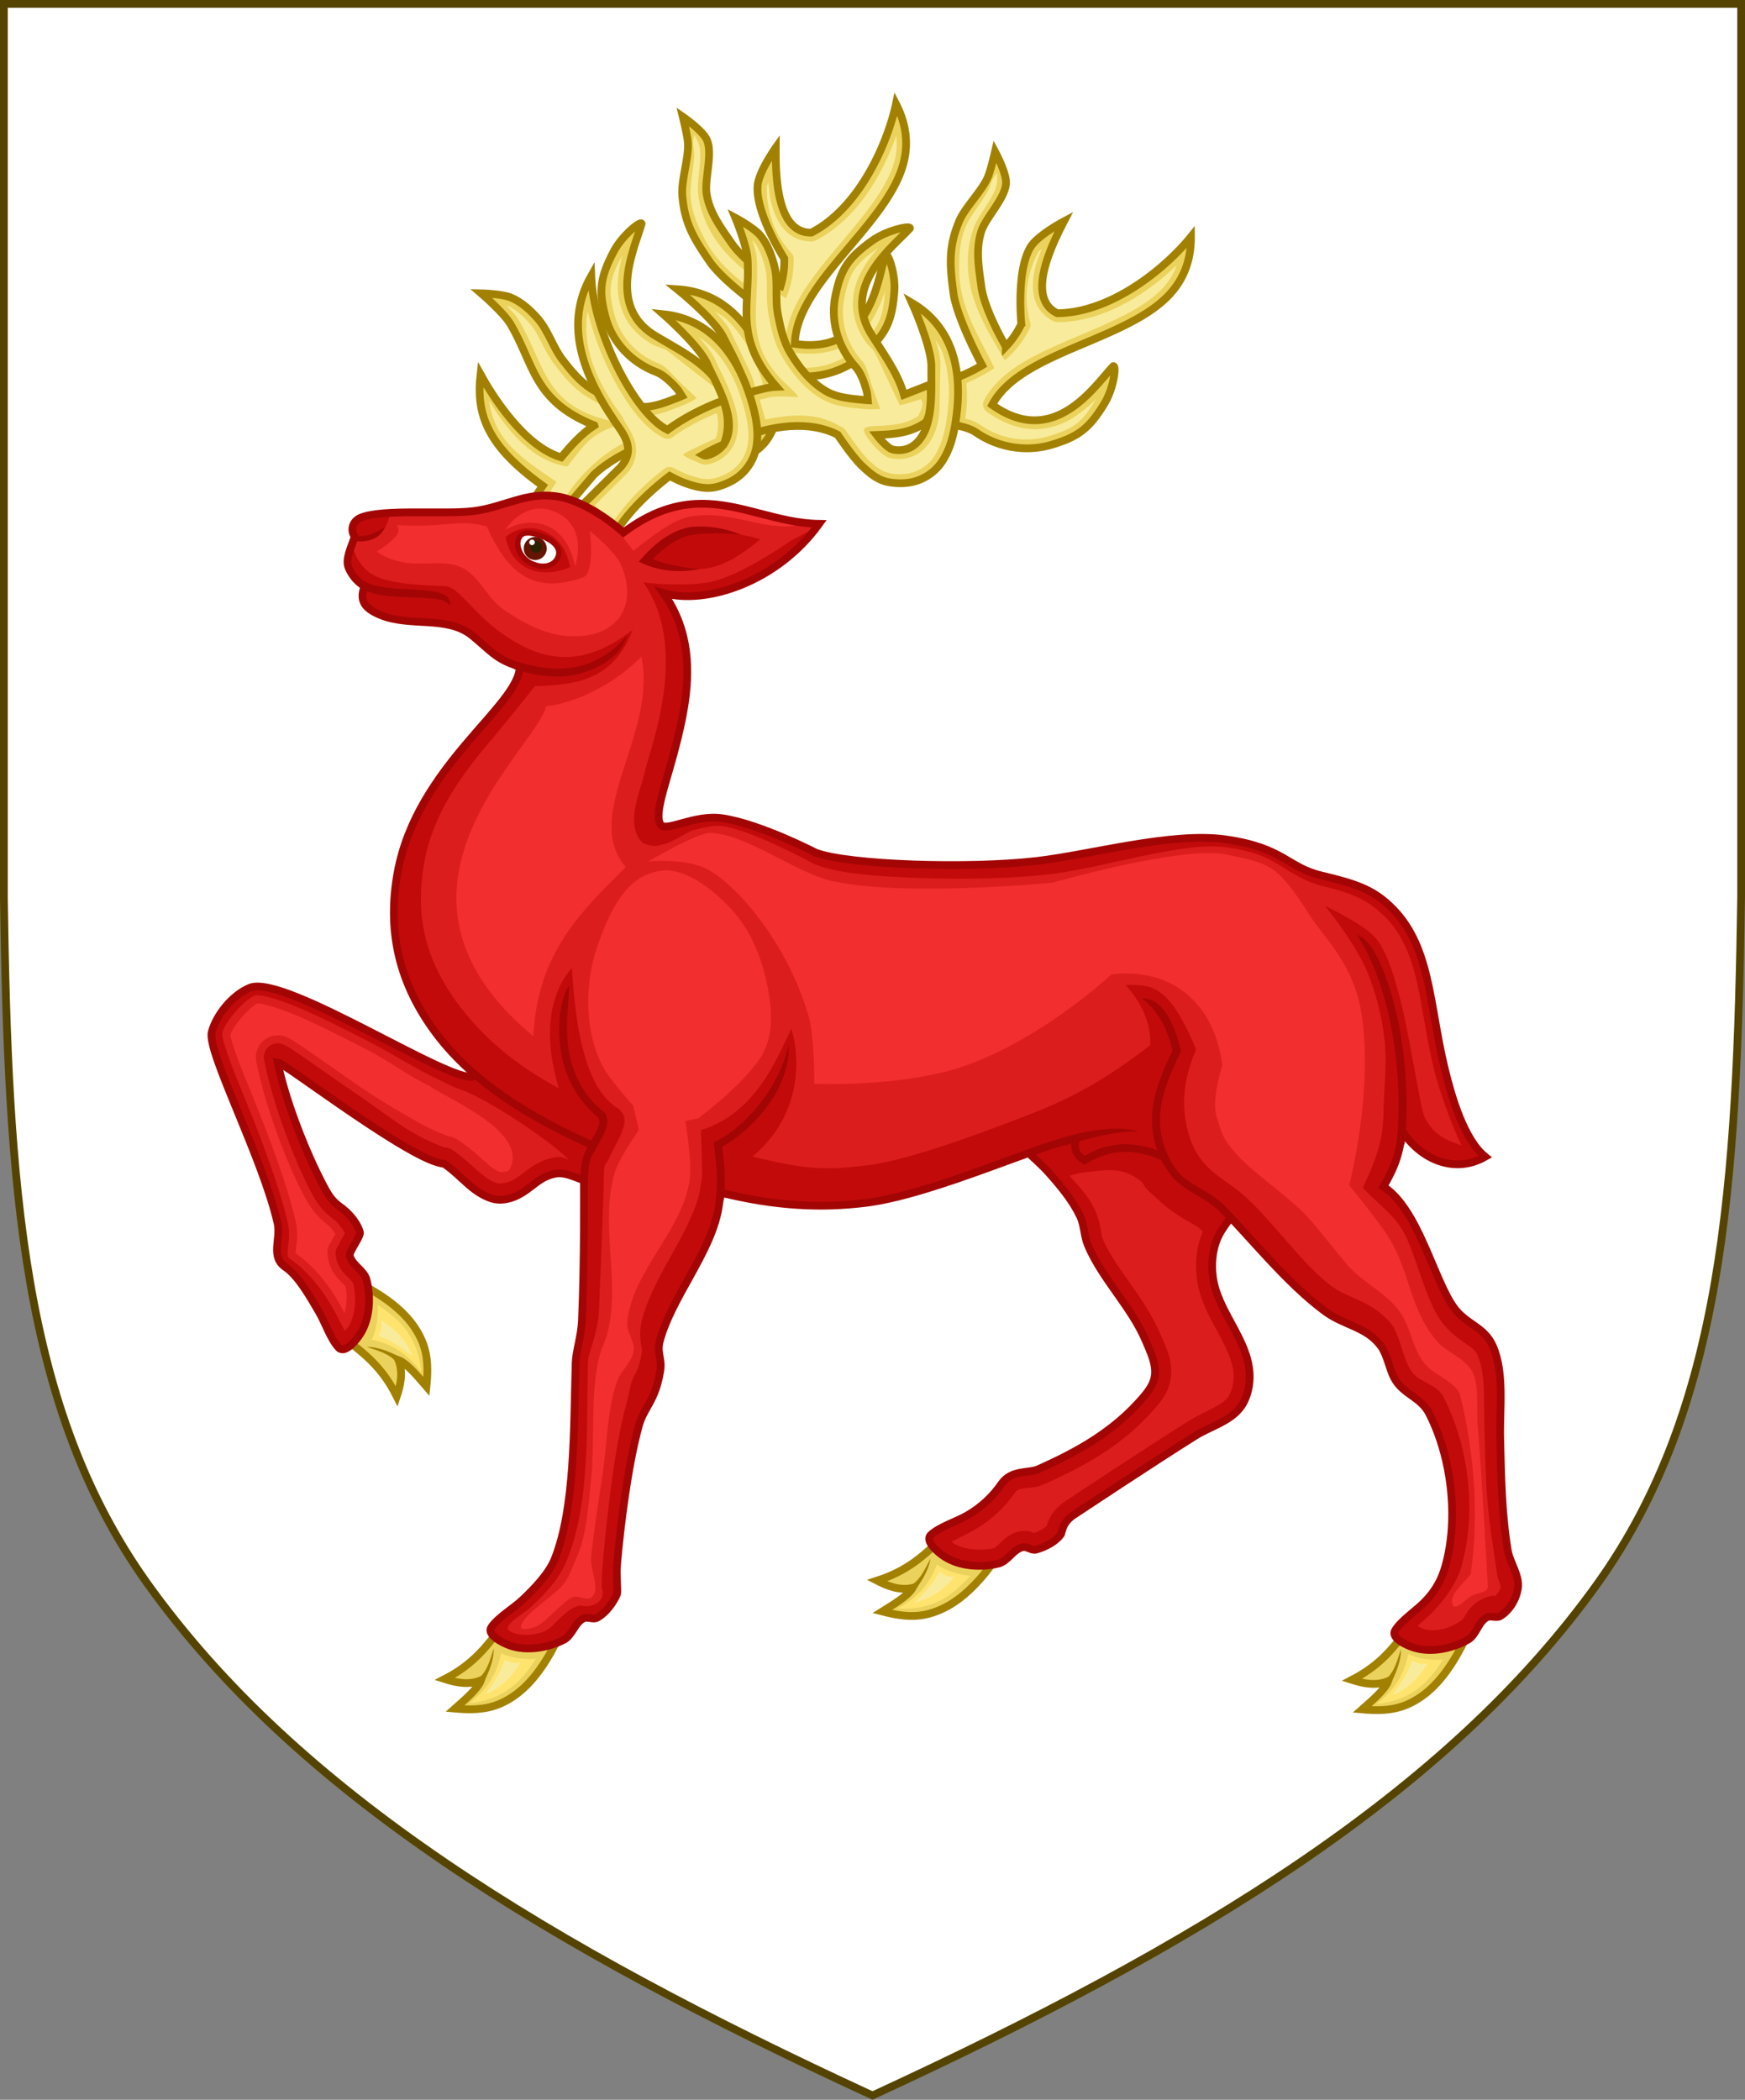
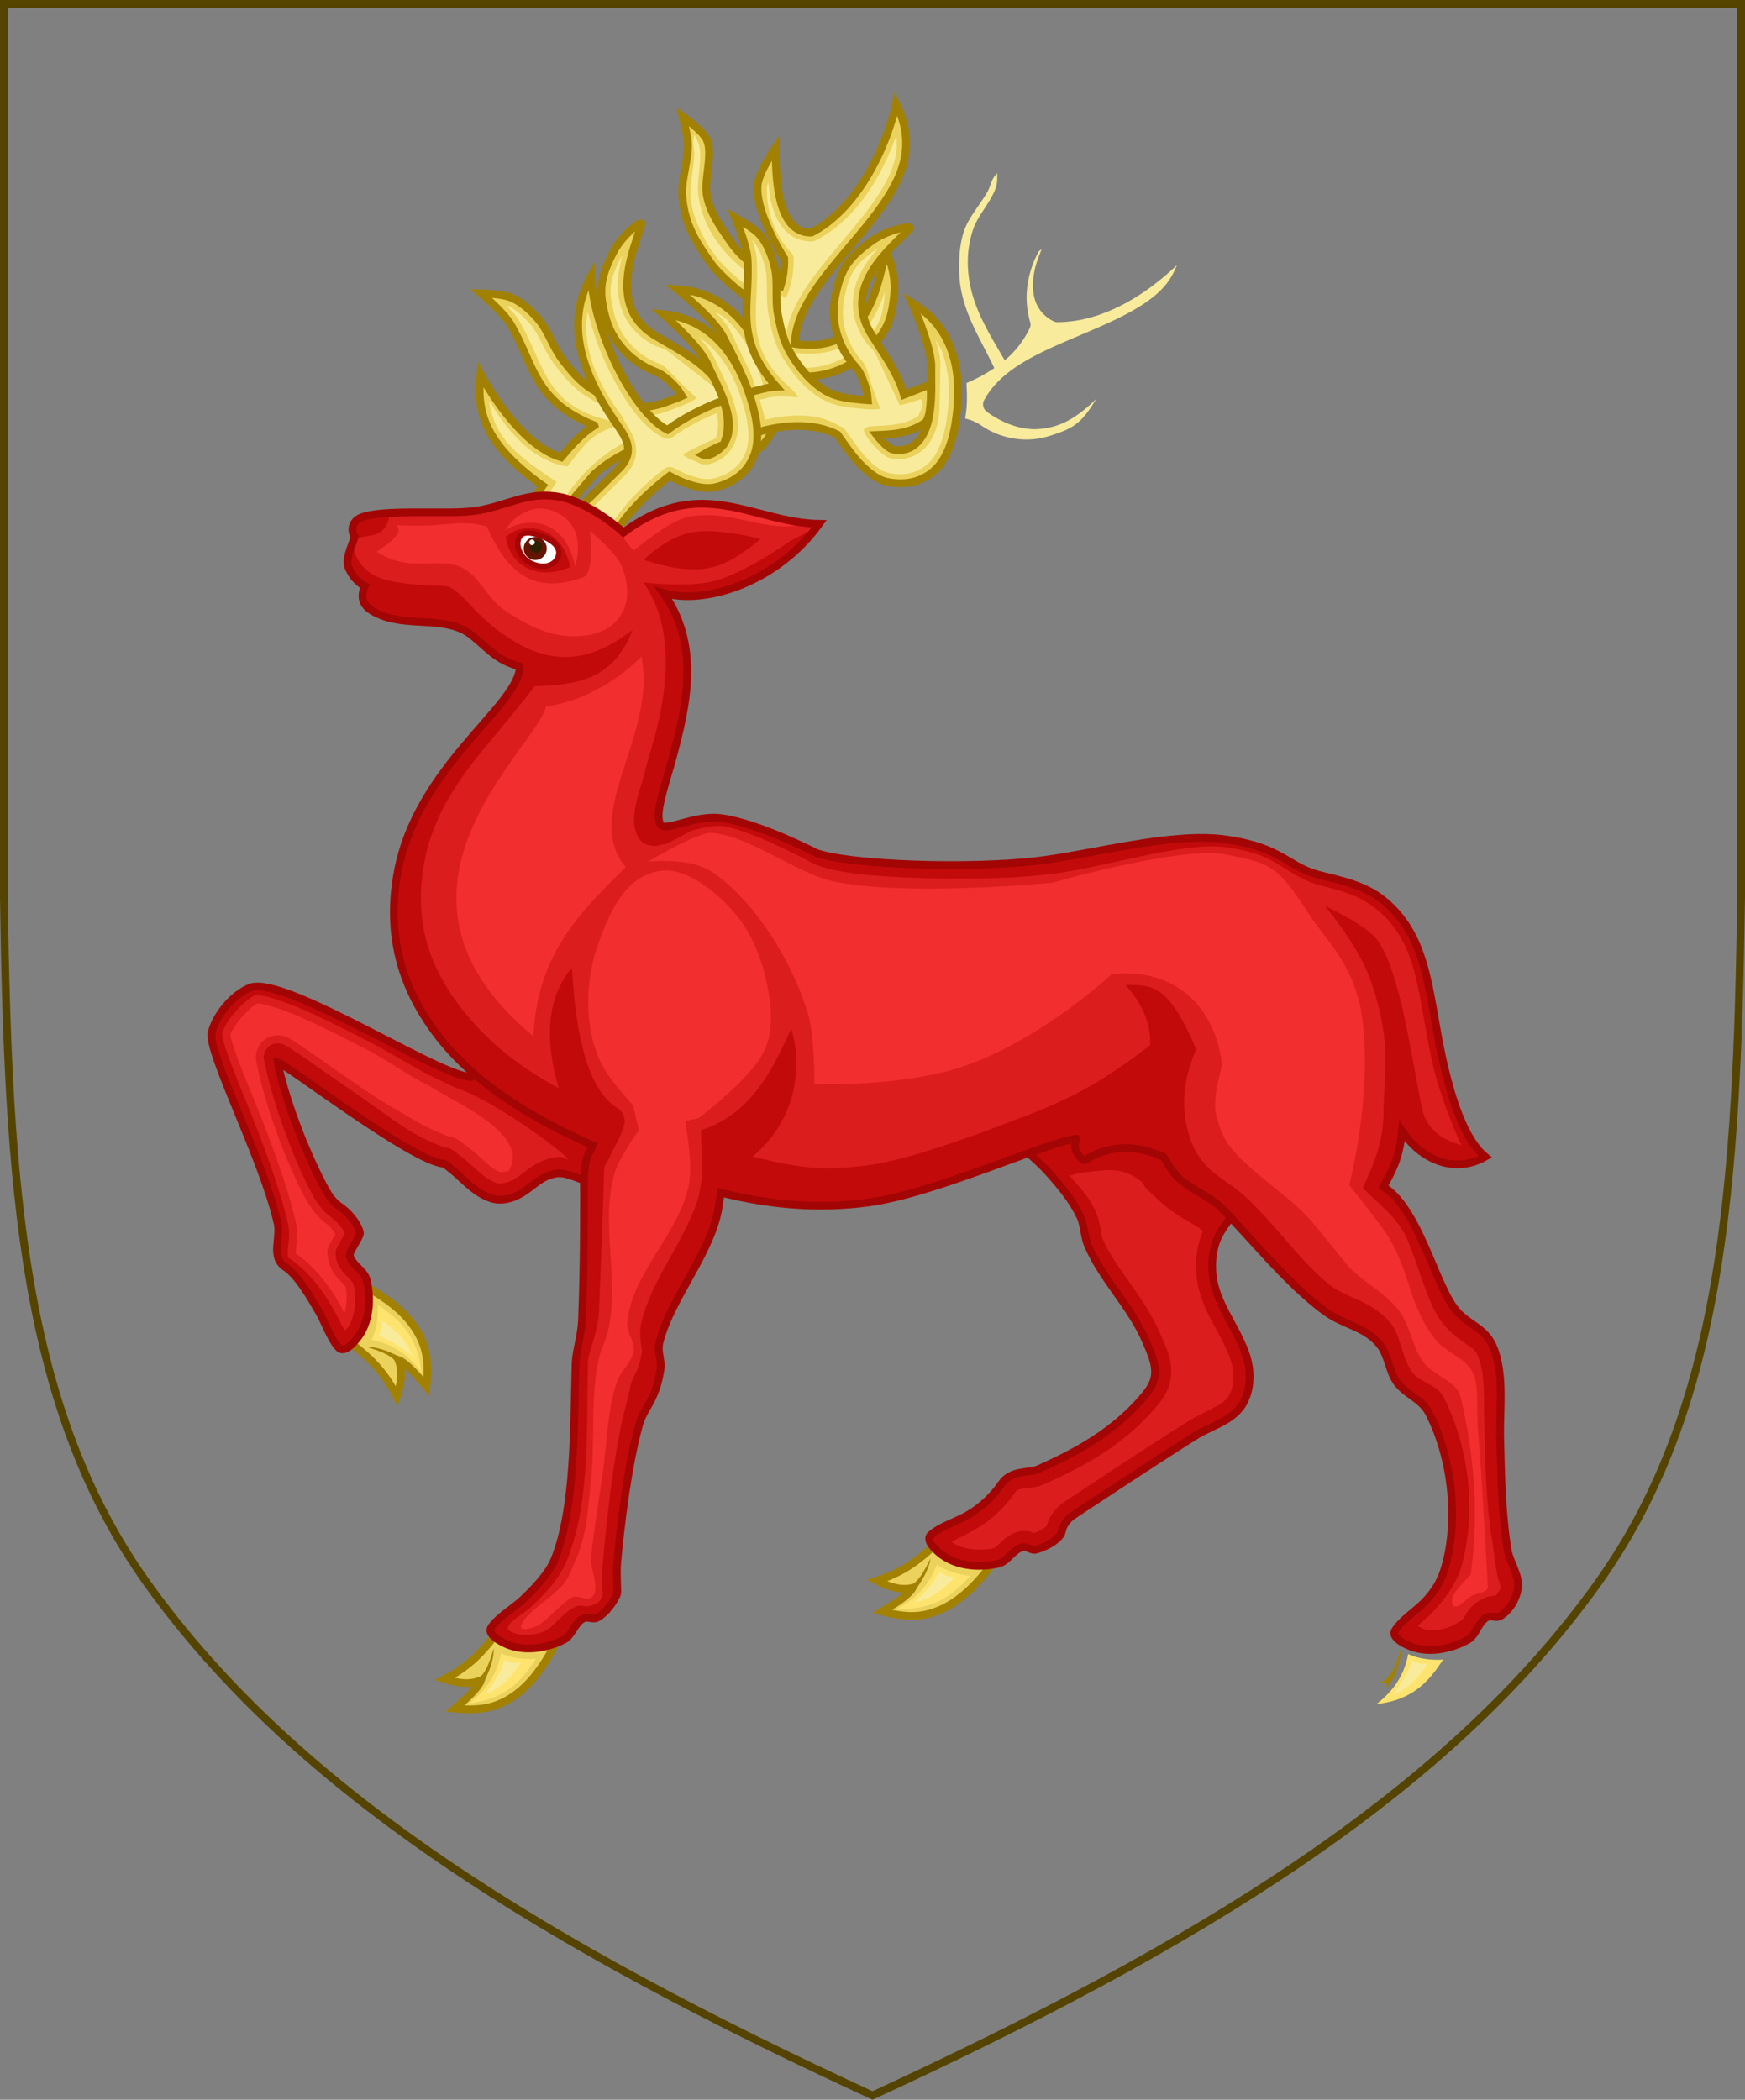
<svg xmlns="http://www.w3.org/2000/svg" xmlns:ns1="http://www.inkscape.org/namespaces/inkscape" xmlns:ns2="http://sodipodi.sourceforge.net/DTD/sodipodi-0.dtd" width="450" height="541.375" id="svg2" version="1.1" ns1:version="1.3.2 (091e20e, 2023-11-25, custom)" ns2:docname="Arms_of_Terence_David_McCarthy.svg" ns1:export-filename="/Users/Soda/Desktop/UK of the GB and NI.png" ns1:export-xdpi="143.23364" ns1:export-ydpi="143.23364">
  <rect width="100%" height="100%" fill="#808080" stroke="none" />
  <defs id="defs4" />
  <ns2:namedview id="base" pagecolor="#ffffff" bordercolor="#666666" borderopacity="1.0" ns1:pageopacity="0.0" ns1:pageshadow="2" ns1:zoom="1.0658037" ns1:cx="269.28036" ns1:cy="336.36588" ns1:document-units="px" ns1:current-layer="layer1" showgrid="false" ns1:window-width="1920" ns1:window-height="986" ns1:window-x="-11" ns1:window-y="-11" ns1:window-maximized="1" showguides="false" ns1:guide-bbox="true" ns1:object-nodes="false" ns1:snap-nodes="false" ns1:snap-page="true" ns1:snap-bbox="false" ns1:snap-grids="false" ns1:snap-to-guides="false" fit-margin-top="0" fit-margin-left="0" fit-margin-right="0" fit-margin-bottom="0" ns1:snap-global="false" ns1:showpageshadow="2" ns1:pagecheckerboard="0" ns1:deskcolor="#d1d1d1">
    <ns1:grid type="xygrid" id="grid14322" empspacing="5" visible="false" enabled="true" snapvisiblegridlinesonly="true" originx="0" originy="-0.001" spacingy="1" spacingx="1" units="px" />
  </ns2:namedview>
  <g ns1:label="Layer" ns1:groupmode="layer" id="layer1" transform="translate(588.048,126.626)" style="display:inline">
    <g id="g34921" style="fill:#ffeb51;fill-opacity:1;stroke:#806600;stroke-width:1.5;stroke-miterlimit:4;stroke-dasharray:none" transform="translate(0,-7.906)">
      <g transform="translate(0,-1)" id="g28316" style="fill:#ffeb51;fill-opacity:1;stroke:#806600;stroke-width:1.5;stroke-miterlimit:4;stroke-dasharray:none" />
      <g transform="translate(0,-1)" id="g28303" style="fill:#ffeb51;fill-opacity:1;stroke:#806600;stroke-width:1.5;stroke-miterlimit:4;stroke-dasharray:none" />
    </g>
    <g id="g6659" transform="translate(0,-0.027)">
      <g transform="translate(0,10.802)" id="g6663" />
    </g>
    <g style="stroke-width:0.888;stroke-miterlimit:4;stroke-dasharray:none" id="g11618-9-0-2" transform="matrix(1.127,0,0,1.127,186.794,233.424)" />
    <g id="g6663-8" transform="matrix(1.145,0,0,1.145,1430.151,21.315)" style="stroke-width:1.31;stroke-miterlimit:4;stroke-dasharray:none" />
    <g style="stroke-width:0.772;stroke-miterlimit:4;stroke-dasharray:none" id="g11618-9-0-2-0" transform="matrix(1.295,0,0,1.295,121.073,160.443)" />
    <g style="stroke-width:0.87;stroke-miterlimit:4;stroke-dasharray:none" id="g13998" transform="matrix(1.149,0,0,1.149,-93.647,-107.877)" />
    <g style="stroke-width:0.772;stroke-miterlimit:4;stroke-dasharray:none" id="g11618-9-0-2-0-2" transform="matrix(1.295,0,0,1.295,-126.892,-684.592)" />
    <g style="stroke-width:0.87;stroke-miterlimit:4;stroke-dasharray:none" id="g13998-3" transform="matrix(1.149,0,0,1.149,-341.611,-952.912)" />
    <g style="stroke-width:0.888;stroke-miterlimit:4;stroke-dasharray:none" id="g11618-9-0-2-9" transform="matrix(0.169,0,0,0.178,1533.593,564.701)" />
    <g id="g13998-5" transform="matrix(0.15,0,0,0.158,1505.556,527.839)" />
    <g style="display:inline;stroke-width:1;stroke-miterlimit:4;stroke-dasharray:none" id="g16963-90-4" transform="matrix(0.12,-0.095,0.09,0.126,1666.233,675.448)" />
    <g id="g860">
-       <path ns1:connector-curvature="0" id="path970" style="display:inline;fill:#ffffff;fill-opacity:1;stroke:none;stroke-width:2;stroke-miterlimit:4;stroke-dasharray:none;stroke-opacity:1" d="m -175.953,281.505 c 32.24,-45.131 35.83,-102.85 36.905,-176.814 v -230.318 h -224 -224 v 230.318 c 1.075,73.964 4.664,131.682 36.905,176.814 38.837,54.365 103.537,93.598 187.095,132.143 83.558,-38.545 148.258,-77.777 187.095,-132.143 z" ns2:nodetypes="scccccscs" />
      <g transform="translate(0,3.31)" id="g1079" />
      <g style="stroke:#ff00ff" id="g1085" transform="rotate(90,-380.945,126.165)" />
      <path ns2:nodetypes="scccccscs" d="m -175.953,281.505 c 32.24,-45.131 35.83,-102.85 36.905,-176.814 v -230.318 h -224 -224 v 230.318 c 1.075,73.964 4.664,131.682 36.905,176.814 38.837,54.365 103.537,93.598 187.095,132.143 83.558,-38.545 148.258,-77.777 187.095,-132.143 z" style="display:inline;fill:none;stroke:#554400;stroke-width:2;stroke-miterlimit:4;stroke-dasharray:none;stroke-opacity:1" id="path968" ns1:connector-curvature="0" />
    </g>
    <path style="fill:#ebd25d;stroke:#a28100;stroke-width:2;stroke-miterlimit:4;stroke-dasharray:none" ns1:connector-curvature="0" id="path1724" d="m -385.811,-59.993 c 0,0 -7.505,-11.653 -6.856,-18.853 0.345,-3.622 4.671,-9.707 4.671,-9.707 -0.058,7.107 0.212,22.15 9.206,21.897 12.59,-6.548 19.721,-23.381 21.8,-33.168 2.613,5.059 3.142,9.892 2.116,14.513 -3.636,16.31 -27.94,31.419 -28.193,47.332 19.458,2.947 21.306,-16.39 23.324,-23.028 0.627,-0.655 2.689,4.918 2.328,9.588 -0.558,7.42 -2.087,10.565 -6.934,15.281 -4.984,4.963 -12.213,7.352 -19.371,6.36 -2.853,-0.35 -7.224,1.386 -7.224,1.386 l -3.139,1.602 -5.008,-8.65 c 2.765,-2.435 6.329,-6.055 9.084,-10.472 0,0 -11.319,-7.842 -15.049,-13.289 -4.141,-6.042 -6.499,-9.941 -7.045,-17.134 -0.297,-3.764 1.756,-9.809 1.446,-13.567 -0.153,-1.929 -1.314,-6.626 -1.314,-6.626 0,0 4.902,3.392 6.111,5.775 1.798,3.558 -0.612,10.37 0.053,14.264 0.831,4.876 3.634,8.512 6.476,12.641 3.55,5.12 12.595,10.862 12.595,10.862 a 22.7,24.072 87.591 0 0 0.923,-7.006 z" />
    <path ns2:nodetypes="cccccccscccccccccccccccccccccccccsccccccc" style="fill:#ebd25d;stroke:#a28100;stroke-width:2;stroke-miterlimit:4;stroke-dasharray:none" ns1:connector-curvature="0" id="path1726" d="m -434.788,-16.947 c -15.89,-6.369 -15.453,-15.798 -21.699,-26.248 -1.892,-3.022 -7.477,-7.81 -7.477,-7.81 0,0 5.339,0.114 7.736,1.122 2.647,1.118 4.848,3.141 6.723,5.239 2.882,3.223 3.995,7.565 6.653,10.955 2.097,2.677 4.322,5.427 7.268,7.299 2.196,1.386 4.607,2.649 7.134,3.513 1.862,0.637 3.787,1.057 5.734,1.151 3.413,0.17 6.717,-1.321 9.883,-2.523 0.21,-0.081 0.415,-0.196 0.627,-0.287 l -0.988,-1.539 c 0,0 -2.877,-3.552 -5.524,-4.593 -6.708,-2.527 -11.669,-7.992 -13.286,-14.636 -1.655,-6.346 -1.296,-9.785 2.203,-16.46 2.079,-3.95 6.428,-7.558 7.107,-7.3 0.054,0.021 0.09,0.068 0.097,0.123 -1.651,6.016 -8.961,20.824 2.993,28.543 4.803,2.981 10.921,5.878 15.086,10.395 l 4.864,-5.468 c 1.327,2.163 2.378,4.468 3.13,6.866 0.178,0.781 0.28,1.53 0.291,2.266 -2.345,4.528 -6.109,6.647 -9.884,8.764 0,0 3.962,1.912 5.512,1.443 1.612,-0.435 2.998,-1.419 3.889,-2.76 3.799,-6.15 -2.248,-15.509 -5.053,-21.267 -2.785,-4.79 -11.629,-11.898 -11.629,-11.898 12.267,0.764 19.081,9.679 22.738,19.008 1.717,4.414 3.214,9.192 2.705,13.872 -0.276,2.487 -1.308,4.849 -2.972,6.801 -1.707,1.972 -3.922,3.26 -6.464,4.12 -2.946,0.991 -5.479,0.404 -8.455,-0.474 -3.253,-0.959 -9.27,-4.347 -9.27,-4.347 -2.552,0.002 -5.068,0.519 -7.52,1.454 -3.966,1.511 -8.752,4.112 -12.257,7.38 l -8.844,10.387 -7.327,-3.168 2.97,-4.356 c -14.092,-10.103 -17.255,-18.157 -16.04,-28.711 3.071,5.525 11.188,18.507 20.793,21.385 2.364,-2.842 5.294,-6.164 8.552,-8.24 z" />
    <path style="fill:#f8ec9c;stroke:none;stroke-width:2;stroke-miterlimit:4;stroke-dasharray:none" ns1:connector-curvature="0" id="path1728" d="m -385.391,-49.69 a 25.309,26.794 87.387 0 0 1.99,-10.399 c -0.006,-0.383 -0.138,-0.763 -0.362,-1.098 0,0 -2.538,-2.498 -4.255,-6.162 a 26.665,28.229 87.387 0 1 -2.268,-11.3 c 0.028,-0.207 0.347,-0.685 0.405,-0.951 0.186,1.779 0.311,3.574 0.746,5.304 0.651,2.507 1.612,4.874 3.267,6.771 a 8.486,8.983 87.387 0 0 7.151,3.156 c 0.374,-0.008 0.763,-0.104 1.087,-0.287 10.76,-5.581 17.283,-17.236 20.703,-27.001 0.221,2 0.146,3.946 -0.289,5.871 -1.622,7.297 -8.321,15.051 -14.909,22.876 -6.588,7.855 -13.188,15.886 -13.346,24.893 -0.012,1.076 0.894,2.089 2.004,2.258 5.286,0.807 9.672,0.099 13.121,-1.65 a 18.15,19.214 87.387 0 0 7.563,-7.388 34.355,36.37 87.387 0 0 2.956,-6.779 c -0.548,7.172 -1.603,9.316 -6.251,13.86 a 18.518,19.604 87.387 0 1 -17.325,5.714 11.108,11.759 87.387 0 0 -4.269,0.307 c -0.262,-0.702 -0.493,-1.464 -0.754,-2.136 -0.816,-2.105 -1.927,-4.146 -3.1,-6.156 a 42.398,44.886 87.387 0 0 4.658,-6.696 c -6.925,-5.415 -14.826,-9.573 -19.34,-18.087 -1.419,-2.683 -3.261,-6.418 -3.688,-10.388 -0.37,-3.382 0.568,-6.878 0.855,-11.069 0.121,-2.036 -0.683,-3.464 0.091,-5.601 0.857,1.751 1.384,2.462 1.471,4.803 0.125,3.622 -0.862,7.046 -0.521,10.517 a 27.799,29.43 87.387 0 0 3.704,10.431 c 4.64,7.701 11.917,11.842 18.905,16.372 z" />
    <path d="m -415.637,-15.305 -3.1e-4,9.9e-5 c 0.59,-0.13 1.247,-0.025 1.783,0.259 0,0 6.204,3.411 8.712,4.141 2.885,0.855 4.716,1.201 6.964,0.449 2.09,-0.624 3.953,-1.796 5.37,-3.38 1.356,-1.6 2.204,-3.528 2.447,-5.561 0.445,-4.076 -0.849,-8.559 -2.545,-12.857 -1.61,-4.425 -4.2,-8.472 -7.597,-11.87 -0.951,-0.909 -2.132,-1.519 -3.236,-2.233 1.588,1.662 3.192,3.325 4.05,5.12 l 4.852,10.055 c 2.055,4.305 2.782,9.433 0.183,13.42 -1.202,1.822 -3.056,3.178 -5.222,3.819 -1.133,0.347 -1.947,0.187 -2.729,0.04 -0.783,-0.161 -1.566,-0.381 -2.226,-0.618 -1.334,-0.474 -2.419,-1.012 -2.419,-1.012 -0.708,-0.354 -2.359,-1.131 -2.418,-1.867 -0.077,-0.868 1.5,-1.681 2.303,-2.124 3.584,-2.032 6.596,-3.773 8.61,-7.247 -0.151,-1.529 0.225,-3.246 -1.398,-4.216 -1.279,1.379 -2.647,2.681 -4.098,3.899 l -5.375,-4.165 -6.071,-4.74 c -1.17,-0.905 -2.733,-1.079 -3.898,-1.734 -2.672,-1.406 -4.926,-3.422 -6.558,-5.865 -1.847,-3.007 -2.735,-6.458 -2.557,-9.939 0.05,-2.535 0.539,-4.977 1.124,-7.243 l -0.016,3.68e-4 c -3.384,6.434 -3.654,8.827 -2.084,14.925 1.417,5.961 5.861,10.862 11.876,13.095 1.649,0.659 3.772,3.46 5.642,5.191 l 3.82,3.577 c -1.172,0.76 -2.393,1.419 -3.602,1.871 -3.068,1.167 -6.657,2.905 -10.872,2.695 -5.276,-0.247 -10.12,-2.536 -14.125,-5.078 -3.39,-2.142 -5.75,-5.115 -7.871,-7.827 -3.046,-3.887 -4.18,-8.167 -6.581,-10.83 -1.75,-1.983 -3.714,-3.756 -5.82,-4.642 l -0.219,-0.025 c 1.096,1.142 2.254,2.268 3.023,3.461 l 0.017,0.044 c 3.292,5.489 4.925,10.701 7.4,14.954 2.475,4.253 5.621,7.637 12.371,10.124 0.628,0.223 5.802,1.55 6.046,2.134 -7.56,2.694 -8.454,4.858 -13.177,10.773 -8.184,-1.322 -14.649,-7.803 -20.198,-17.029 1.52,10.6 8.548,14.889 17.426,20.989 l -3.762,5.742 4.357,1.188 c 5.203,-10.336 17.465,-20.449 28.296,-19.865 z" id="path1730" ns1:connector-curvature="0" style="fill:#f8ec9c;stroke:none;stroke-width:2;stroke-miterlimit:4;stroke-dasharray:none" ns2:nodetypes="ccccccccccccccccccccccccccccccccccccccccccscccccccc" />
-     <path d="m -324.663,-43.102 c 0,0 -1.414,-13.788 2.425,-19.913 1.948,-3.073 8.561,-6.54 8.561,-6.54 -3.271,6.31 -9.843,19.845 -1.709,23.691 14.19,-0.137 28.172,-11.916 34.458,-19.701 0.038,5.694 -1.679,10.242 -4.686,13.898 -10.628,12.896 -39.14,15.361 -46.573,29.435 16.014,11.438 26.419,-4.966 31.224,-9.97 0.856,-0.3 0.17,5.603 -2.267,9.603 -3.858,6.363 -6.646,8.475 -13.103,10.484 -6.691,2.169 -14.219,1.024 -20.152,-3.1 -2.385,-1.603 -7.069,-2.035 -7.069,-2.035 l -3.525,0.007 -0.548,-9.98 c 3.569,-0.919 8.385,-2.532 12.842,-5.224 0,0 -6.54,-12.117 -7.399,-18.663 -0.956,-7.261 -1.292,-11.806 1.479,-18.467 1.44,-3.49 6.008,-7.95 7.434,-11.442 0.737,-1.79 1.829,-6.503 1.829,-6.503 0,0 2.835,5.244 2.833,7.916 -0.009,3.987 -5.242,8.968 -6.412,12.742 -1.467,4.723 -0.615,9.234 0.049,14.203 0.847,6.172 6.311,15.388 6.311,15.388 a 24.071,22.7 24.479 0 0 3.996,-5.828 z" id="path2305" ns1:connector-curvature="0" style="fill:#ebd25d;stroke:#a28100;stroke-width:2;stroke-miterlimit:4;stroke-dasharray:none" />
    <path d="m -394.836,-25.408 c 2.427,-0.707 5.026,-1.42 7.011,-1.491 -11.283,-12.873 -6.623,-21.082 -7.459,-33.228 -0.318,-3.551 -3.13,-10.349 -3.13,-10.349 0,0 4.708,2.52 6.389,4.503 1.853,2.195 2.9,4.995 3.621,7.715 1.11,4.179 0.136,8.554 0.97,12.78 0.657,3.337 1.396,6.796 3.174,9.799 1.33,2.23 2.908,4.448 4.77,6.362 1.372,1.411 2.898,2.657 4.592,3.622 2.966,1.697 6.587,1.864 9.954,2.225 0.224,0.023 0.458,0.013 0.689,0.027 l -0.184,-1.819 c 0,0 -0.956,-4.469 -2.845,-6.596 -4.836,-5.291 -6.784,-12.409 -5.218,-19.065 1.399,-6.408 3.276,-9.311 9.418,-13.678 3.643,-2.581 9.154,-3.828 9.643,-3.291 0.038,0.043 0.05,0.102 0.03,0.153 -4.197,4.616 -17.42,14.509 -10.258,26.804 2.933,4.833 7.075,10.186 8.743,16.099 l 6.813,-2.672 c 0.204,2.529 0.097,5.06 -0.319,7.539 -0.195,0.777 -0.443,1.491 -0.767,2.153 -4.141,2.975 -8.457,3.16 -12.782,3.338 0,0 2.666,3.498 4.261,3.783 1.634,0.342 3.315,0.093 4.717,-0.7 6.173,-3.764 5.02,-14.846 5.126,-21.25 -0.314,-5.531 -4.98,-15.874 -4.98,-15.874 10.591,6.235 12.629,17.27 11.665,27.244 -0.468,4.713 -1.297,9.651 -3.871,13.593 -1.372,2.092 -3.362,3.731 -5.73,4.718 -2.415,0.985 -4.973,1.131 -7.629,0.746 -3.076,-0.451 -5.068,-2.121 -7.323,-4.251 -2.466,-2.328 -6.296,-8.074 -6.296,-8.074 -2.276,-1.154 -4.754,-1.832 -7.363,-2.109 -4.22,-0.448 -8.783,0.151 -13.388,1.478 z" id="path2307" ns1:connector-curvature="0" style="fill:#ebd25d;stroke:#a28100;stroke-width:2;stroke-miterlimit:4;stroke-dasharray:none" ns2:nodetypes="ccccccccscccccccccccccccccccccccccscc" />
    <path d="m -328.954,-33.726 a 26.794,25.31 24.274 0 0 6.484,-8.371 c 0.168,-0.344 0.223,-0.743 0.174,-1.143 0,0 -1.132,-3.377 -1.003,-7.42 a 28.229,26.665 24.274 0 1 3.095,-11.102 c 0.118,-0.172 0.62,-0.453 0.792,-0.665 -0.639,1.671 -1.342,3.328 -1.737,5.067 -0.554,2.53 -0.77,5.076 -0.154,7.516 a 8.983,8.486 24.274 0 0 4.947,6.052 c 0.337,0.163 0.727,0.253 1.099,0.236 12.121,-0.104 23.215,-7.542 30.687,-14.7 -0.708,1.883 -1.657,3.584 -2.917,5.103 -4.751,5.772 -14.235,9.652 -23.653,13.645 -9.431,4.02 -18.953,8.192 -23.173,16.151 -0.499,0.954 -0.149,2.267 0.764,2.921 4.348,3.113 8.579,4.468 12.446,4.47 a 19.214,18.15 24.274 0 0 10.089,-3.163 36.37,34.355 24.274 0 0 5.706,-4.705 c -3.737,6.147 -5.648,7.58 -11.85,9.527 a 19.604,18.518 24.274 0 1 -18.034,-2.75 11.759,11.108 24.274 0 0 -3.945,-1.659 c 0.085,-0.744 0.223,-1.528 0.295,-2.246 0.226,-2.247 0.159,-4.569 0.024,-6.892 a 44.885,42.399 24.274 0 0 7.185,-3.861 c -3.722,-7.964 -8.883,-15.248 -9.052,-24.883 -0.05,-3.034 -8.7e-4,-7.198 1.416,-10.931 1.202,-3.183 3.622,-5.875 5.775,-9.482 1.03,-1.76 0.959,-3.398 2.618,-4.953 -0.029,1.949 0.118,2.822 -0.864,4.949 -1.53,3.286 -3.959,5.892 -5.228,9.141 a 29.429,27.799 24.274 0 0 -1.422,10.978 c 0.649,8.967 5.262,15.954 9.441,23.157 z" id="path2309" ns1:connector-curvature="0" style="fill:#f8ec9c;stroke:none;stroke-width:2;stroke-miterlimit:4;stroke-dasharray:none" />
    <path ns2:nodetypes="cccccccccccccccccccccccccccccccccccccccccsccccc" style="fill:#f8ec9c;stroke:none;stroke-width:2;stroke-miterlimit:4;stroke-dasharray:none" ns1:connector-curvature="0" id="path2313" d="m -371.494,-16.764 c 0.585,0.152 1.124,0.542 1.472,1.038 0,0 3.987,5.85 5.892,7.637 2.185,2.069 3.66,3.206 6.006,3.553 2.147,0.39 4.338,0.188 6.319,-0.582 1.933,-0.812 3.563,-2.147 4.7,-3.85 2.243,-3.433 3.119,-8.015 3.554,-12.615 0.568,-4.675 0.092,-9.455 -1.397,-14.023 -0.437,-1.241 -1.213,-2.319 -1.874,-3.456 0.663,2.201 1.34,4.41 1.292,6.398 l -0.228,11.161 c -0.118,4.769 -1.792,9.67 -5.914,12.048 -1.897,1.08 -4.163,1.45 -6.386,1.04 -1.167,-0.203 -1.82,-0.715 -2.451,-1.2 -0.625,-0.498 -1.224,-1.049 -1.704,-1.559 -0.975,-1.027 -1.699,-1.998 -1.699,-1.998 -0.471,-0.636 -1.591,-2.077 -1.311,-2.759 0.324,-0.809 2.098,-0.819 3.016,-0.851 4.116,-0.189 7.589,-0.378 10.959,-2.563 0.558,-1.432 1.671,-2.792 0.663,-4.392 -1.765,0.65 -3.575,1.192 -5.419,1.621 l -2.906,-6.147 -3.266,-6.975 c -0.633,-1.336 -1.947,-2.2 -2.69,-3.311 -1.745,-2.463 -2.842,-5.281 -3.191,-8.198 -0.285,-3.517 0.486,-6.996 2.221,-10.019 1.193,-2.238 2.734,-4.193 4.282,-5.949 l -0.014,-0.007 c -5.931,4.205 -7.256,6.215 -8.617,12.363 -1.437,5.957 0.306,12.339 4.658,17.053 1.172,1.334 1.796,4.793 2.679,7.183 l 1.786,4.919 c -1.39,0.147 -2.776,0.181 -4.059,0.037 -3.264,-0.349 -7.251,-0.424 -10.914,-2.52 -4.592,-2.609 -7.874,-6.843 -10.294,-10.923 -2.053,-3.445 -2.81,-7.164 -3.473,-10.543 -0.955,-4.845 -0.028,-9.175 -0.963,-12.636 -0.662,-2.561 -1.611,-5.031 -3.086,-6.774 l -0.184,-0.121 c 0.46,1.514 0.982,3.043 1.128,4.454 l -0.005,0.047 c 0.449,6.384 -0.455,11.771 -0.174,16.684 0.281,4.912 1.553,9.355 6.445,14.628 0.459,0.483 4.471,4.009 4.424,4.641 -9.085,-0.546 -7.122,0.429 -9.937,0.594 l 1.466,5.18 c 8.293,-1.744 14.058,-1.392 19.195,1.69 z" />
    <path d="m -405.696,-9.196 c 1.629,-0.368 3.327,-1.548 4.273,-2.851 4.049,-5.989 -1.88,-15.335 -4.446,-21.204 -2.585,-4.9 -11.128,-12.367 -11.128,-12.367 12.225,1.269 18.666,10.457 21.935,19.929 1.534,4.481 2.833,9.316 2.131,13.971 -0.378,2.473 -1.507,4.79 -3.25,6.672 -1.787,1.9 -4.053,3.096 -6.628,3.85 -2.984,0.869 -5.491,0.178 -8.428,-0.822 -1.18,-0.402 -2.72,-1.147 -4.119,-1.897 -6.614,5.075 -11.827,10.711 -14.207,15.177 l -8.487,-7.513 9.927,-9.832 c 4.284,-4.727 0.823,-8.641 -1.412,-11.925 -9.303,-13.669 -12.521,-26.024 -6.056,-37.471 0.567,14.644 11.277,35.508 19.671,39.689 4.045,-3.024 9.309,-5.73 14.396,-7.6 1.404,3.755 1.607,7.721 0.103,11.342 -1.908,0.854 -3.508,1.552 -5.417,2.698 0.385,0.213 0.815,0.238 1.144,0.153 z" id="path2307-9" ns1:connector-curvature="0" style="display:inline;fill:#ebd25d;fill-opacity:1;stroke:#a28100;stroke-width:2;stroke-miterlimit:4;stroke-dasharray:none;stroke-opacity:1" ns2:nodetypes="cccccccccccccscccccc" />
    <path style="display:inline;fill:#f8ec9c;fill-opacity:1;stroke:none;stroke-width:2;stroke-miterlimit:4;stroke-dasharray:none;stroke-opacity:1" d="m -436.494,-46.369 c -1.498,8.358 1.552,17.315 8.804,26.977 0.111,0.148 0.203,0.308 0.275,0.478 0.597,1.397 2.07,3.236 2.949,5.687 0.879,2.45 0.634,5.843 -1.949,8.694 -0.028,0.031 -0.056,0.061 -0.085,0.091 l -8.176,8.096 4.778,4.233 c 2.925,-4.421 7.319,-9.171 13.134,-13.633 0.72,-0.551 1.697,-0.63 2.496,-0.201 1.338,0.718 2.838,1.428 3.774,1.747 2.864,0.975 4.7,1.47 7.034,0.791 2.29,-0.671 4.141,-1.673 5.591,-3.213 1.434,-1.551 2.346,-3.435 2.653,-5.437 0.604,-4.005 -0.534,-8.498 -2.032,-12.874 -2.062,-5.974 -5.45,-11.385 -10.618,-14.834 1.579,1.772 3.069,3.606 4.036,5.44 0.026,0.05 0.051,0.1 0.074,0.152 1.202,2.748 3.38,6.635 4.773,10.738 1.394,4.103 2.1,8.794 -0.53,12.683 -0.015,0.021 -0.029,0.042 -0.043,0.063 -1.318,1.817 -3.281,3.192 -5.585,3.726 -0.897,0.227 -1.868,0.164 -2.821,-0.365 -0.746,-0.414 -3.857,-1.437 -3.898,-2.183 2.55,-1.485 5.868,-2.96 8.432,-4.114 0.708,-2.067 0.694,-4.262 0.234,-6.502 -4.095,1.717 -8.184,3.825 -11.348,6.191 -0.699,0.522 -1.632,0.605 -2.413,0.216 -5.218,-2.599 -9.887,-9.144 -13.804,-16.951 -2.479,-4.941 -4.466,-10.375 -5.737,-15.696 z" id="path1181" ns1:connector-curvature="0" ns2:nodetypes="cccsccccccccccccccccccccccccccc" />
    <g id="g1657" transform="matrix(1.363,0.229,-0.229,1.363,686.653,118.298)" style="stroke-width:1.447;stroke-miterlimit:4;stroke-dasharray:none">
      <path ns1:connector-curvature="0" ns2:nodetypes="ccccscc" id="path1649" d="m -717.343,231.249 c -2.827,3.094 -4.796,7.099 -11.317,10.483 2.101,0.671 4.453,1.175 6.759,0.235 -0.614,1.674 -3.343,3.922 -4.852,5.273 4.766,0.432 7.55,-0.156 10.506,-2.034 3.231,-2.053 6.172,-5.683 8.917,-11.498 z" style="display:inline;fill:#ebd25d;fill-opacity:1;stroke:#a28100;stroke-width:1.447;stroke-linecap:butt;stroke-linejoin:miter;stroke-miterlimit:4;stroke-dasharray:none;stroke-opacity:1" />
      <path ns1:connector-curvature="0" ns2:nodetypes="ccccccc" id="path1651" d="m -719.514,236.005 c -0.776,2.331 -1.438,5.372 -4.082,6.274 l 1.483,0.02 -0.151,0.797 c 1.091,-0.608 2.833,-4.494 2.75,-7.092 l 10e-6,-7e-5 z" style="color:#000000;font-style:normal;font-variant:normal;font-weight:normal;font-stretch:normal;font-size:medium;line-height:normal;font-family:'Bitstream Vera Sans';-inkscape-font-specification:'Bitstream Vera Sans';text-indent:0;text-align:start;text-decoration:none;text-decoration-line:none;letter-spacing:normal;word-spacing:normal;text-transform:none;writing-mode:lr-tb;direction:ltr;text-anchor:start;display:inline;overflow:visible;visibility:visible;fill:#a28100;fill-opacity:1;stroke:none;stroke-width:1.447;stroke-miterlimit:4;stroke-dasharray:none;marker:none;enable-background:accumulate" />
      <path ns2:nodetypes="cccc" style="display:inline;fill:#fee46e;fill-opacity:1;stroke:none;stroke-width:1.447;stroke-miterlimit:4;stroke-dasharray:none" d="m -718.165,236.901 c -0.767,4.282 -3.063,7.145 -5.897,9.33 7.685,-0.785 10.499,-5.488 12.428,-8.3 -0.947,0.152 -4.307,0.102 -6.531,-1.031 z" id="path1653" ns1:connector-curvature="0" />
      <path ns1:connector-curvature="0" ns2:nodetypes="cccc" id="path1655" d="m -717.406,238.078 c -0.785,2.376 -2.145,4.472 -3.731,6.51 3.088,-1.253 5.041,-3.386 6.642,-5.977 -0.498,0.26 -2.157,0.178 -2.911,-0.533 z" style="display:inline;fill:#f8ec9c;fill-opacity:1;stroke:none;stroke-width:1.447;stroke-miterlimit:4;stroke-dasharray:none" />
    </g>
    <path ns2:nodetypes="ssssssssssssssssccccssssss" ns1:connector-curvature="0" id="path2754" d="m -310.896,263.789 c -3.397,2.097 -3.214,4.709 -3.625,5.262 -1.247,1.678 -3.668,3.117 -6.38,3.865 -1.108,0.306 -2.262,-0.876 -3.388,-0.645 -2.487,0.509 -3.849,3.667 -6.319,4.252 -4.518,1.07 -9.9,0.728 -13.816,-1.767 -1.879,-1.197 -5.214,-4.147 -3.57,-5.649 2.315,-2.115 6.5,-3.366 9.312,-4.978 3.651,-2.093 6.588,-4.837 8.92,-8.201 2.552,-3.681 7.069,-2.687 9.342,-3.698 10.436,-4.642 19.555,-9.754 27.022,-18.396 1.43,-1.655 2.889,-3.579 3.162,-5.749 0.383,-3.044 -1.11,-6.083 -2.3,-8.911 -3.734,-8.876 -11.168,-15.864 -14.948,-24.72 -1.013,-2.373 -0.907,-5.143 -2.012,-7.474 -1.971,-4.156 -4.996,-7.769 -8.049,-11.21 -3.106,-3.5 -10.349,-9.486 -10.349,-9.486 l -0.287,-8.336 42.258,-0.287 22.71,21.558 c 0,0 -8.676,8.173 -10.924,13.51 -1.273,3.023 -1.551,6.518 -1.15,9.773 1.091,8.848 9.032,16.104 9.487,25.008 0.152,2.971 -0.539,6.225 -2.3,8.623 -2.753,3.75 -7.843,5.006 -11.786,7.474 -10.393,6.503 -31.01,20.183 -31.01,20.183 z" style="display:inline;fill:#c30a0a;fill-opacity:1;stroke:#a30505;stroke-width:2;stroke-linecap:butt;stroke-linejoin:miter;stroke-miterlimit:4;stroke-dasharray:none;stroke-opacity:1" />
    <path style="display:inline;fill:#dc1d1d;fill-opacity:1;stroke:none;stroke-width:2;stroke-linecap:butt;stroke-linejoin:miter;stroke-miterlimit:4;stroke-dasharray:none;stroke-opacity:1" d="m -302.824,175.088 c -1.939,0.08 -4.055,0.411 -6.582,0.697 -0.196,0.022 -1.28,0.289 -2.816,0.729 2.462,2.896 4.691,4.922 6.477,8.688 1.695,3.575 1.565,6.418 2.079,7.621 3.319,7.774 10.762,14.77 14.958,24.743 1.12,2.663 3.184,6.33 2.592,11.039 -0.464,3.685 -2.582,6.141 -4.139,7.943 -8.031,9.295 -17.827,14.739 -28.476,19.476 -2.531,1.126 -4.221,0.887 -5.459,1.128 -1.239,0.242 -1.634,0.388 -2.157,1.142 -2.66,3.837 -6.092,7.044 -10.268,9.438 -2.499,1.433 -4.286,2.24 -6.04,3.126 0.166,0.125 0.335,0.316 0.462,0.397 2.607,1.661 7.028,2.085 10.632,1.231 -0.228,0.054 0.254,-0.163 1.226,-1.101 0.972,-0.938 2.464,-2.614 5.214,-3.178 1.935,-0.396 3.099,0.144 3.742,0.435 1.53,-0.553 2.759,-1.339 3.259,-1.852 0.112,-0.401 0.22,-0.834 0.489,-1.45 0.703,-1.61 2.172,-3.61 4.555,-5.081 0.149,-0.099 20.508,-13.611 30.99,-20.17 4.768,-2.983 9.071,-4.273 10.641,-6.412 1.008,-1.373 1.612,-3.78 1.501,-5.956 -0.167,-3.28 -1.852,-6.767 -4.009,-10.761 -2.158,-3.994 -4.773,-8.448 -5.451,-13.949 -0.474,-3.845 -0.188,-8.015 1.444,-11.892 0.027,-0.064 0.062,-0.125 0.089,-0.189 -0.214,-0.218 -0.454,-0.48 -0.661,-0.686 -1.156,-1.145 -6.135,-3.027 -11.073,-7.743 -1.89,-1.805 -2.539,-2.119 -3.391,-3.459 -0.304,-0.479 -0.3,-0.499 -0.529,-0.883 -3.324,-2.639 -6.064,-3.205 -9.296,-3.072 z" id="path2821" ns1:connector-curvature="0" ns2:nodetypes="cccccccccccccccccccccccssscccccccc" />
    <g transform="matrix(0.019,-1.382,1.382,0.019,-805.957,-778.213)" id="g1667" style="stroke-width:1.447;stroke-miterlimit:4;stroke-dasharray:none">
      <path style="display:inline;fill:#ebd25d;fill-opacity:1;stroke:#a28100;stroke-width:1.447;stroke-linecap:butt;stroke-linejoin:miter;stroke-miterlimit:4;stroke-dasharray:none;stroke-opacity:1" d="m -717.343,231.249 c -2.827,3.094 -4.796,7.099 -11.317,10.483 2.101,0.671 4.453,1.175 6.759,0.235 -0.614,1.674 -3.343,3.922 -4.852,5.273 4.766,0.432 7.55,-0.156 10.506,-2.034 3.231,-2.053 6.172,-5.683 8.917,-11.498 z" id="path1659" ns2:nodetypes="ccccscc" ns1:connector-curvature="0" />
      <path style="color:#000000;font-style:normal;font-variant:normal;font-weight:normal;font-stretch:normal;font-size:medium;line-height:normal;font-family:'Bitstream Vera Sans';-inkscape-font-specification:'Bitstream Vera Sans';text-indent:0;text-align:start;text-decoration:none;text-decoration-line:none;letter-spacing:normal;word-spacing:normal;text-transform:none;writing-mode:lr-tb;direction:ltr;text-anchor:start;display:inline;overflow:visible;visibility:visible;fill:#a28100;fill-opacity:1;stroke:none;stroke-width:1.447;stroke-miterlimit:4;stroke-dasharray:none;marker:none;enable-background:accumulate" d="m -719.514,236.005 c -0.776,2.331 -1.438,5.372 -4.082,6.274 l 1.483,0.02 -0.151,0.797 c 1.091,-0.608 2.833,-4.494 2.75,-7.092 l 10e-6,-7e-5 z" id="path1661" ns2:nodetypes="ccccccc" ns1:connector-curvature="0" />
      <path ns1:connector-curvature="0" id="path1663" d="m -718.165,236.901 c -0.767,4.282 -3.063,7.145 -5.897,9.33 7.685,-0.785 10.499,-5.488 12.428,-8.3 -0.947,0.152 -4.307,0.102 -6.531,-1.031 z" style="display:inline;fill:#fee46e;fill-opacity:1;stroke:none;stroke-width:1.447;stroke-miterlimit:4;stroke-dasharray:none" ns2:nodetypes="cccc" />
      <path style="display:inline;fill:#f8ec9c;fill-opacity:1;stroke:none;stroke-width:1.447;stroke-miterlimit:4;stroke-dasharray:none" d="m -717.406,238.078 c -0.785,2.376 -2.145,4.472 -3.731,6.51 3.088,-1.253 5.041,-3.386 6.642,-5.977 -0.498,0.26 -2.157,0.178 -2.911,-0.533 z" id="path1665" ns2:nodetypes="cccc" ns1:connector-curvature="0" />
    </g>
    <path style="display:inline;fill:#c30a0a;fill-opacity:1;stroke:#a30505;stroke-width:2;stroke-linecap:butt;stroke-linejoin:miter;stroke-miterlimit:4;stroke-dasharray:none;stroke-opacity:1" d="m -500.064,184.74 c 1.695,1.224 4.028,3.615 4.812,6.315 0.321,1.104 -2.842,4.935 -2.596,6.058 0.543,2.48 3.718,3.799 4.336,6.262 1.13,4.503 0.86,9.889 -1.583,13.837 -1.172,1.894 -4.077,5.268 -5.601,3.644 -2.146,-2.287 -3.453,-6.454 -5.102,-9.244 -2.142,-3.623 -5.235,-9.241 -8.631,-11.528 -3.981,-2.682 -1.12,-7.328 -2.044,-11.373 -3.872,-16.961 -18.306,-44.27 -16.97,-49.241 1.23,-4.575 5.449,-9.616 9.831,-11.421 8.923,-3.675 52.556,25.366 57.804,22.792 3.813,-1.87 8.355,-7.616 8.355,-7.616 l 34.813,28.185 c 0,0 -6.968,6.141 -11.313,6.654 -4.146,0.49 -7.253,-2.97 -11.313,-1.996 -4.195,1.006 -5.739,3.834 -9.65,5.656 -1.921,0.895 -4.305,1.314 -6.322,0.665 -5.086,-1.634 -7.875,-6.008 -12.311,-8.983 -7.965,-0.399 -41.052,-25.906 -42.887,-26.139 1.655,8.719 6.871,22.625 11.942,32.128 1.424,2.668 2.284,3.794 4.43,5.344 z" id="path836-9-2" ns1:connector-curvature="0" ns2:nodetypes="ssssssssssssccssssccss" />
    <g transform="matrix(0.92,0.758,-0.758,0.92,362.768,624.208)" id="g1559" style="stroke-width:1.678;stroke-miterlimit:4;stroke-dasharray:none">
      <path ns1:connector-curvature="0" ns2:nodetypes="ccccscc" id="path1551" d="m -708.536,222.459 c -0.251,4.853 0.938,9.889 -2.406,17.723 2.375,-0.947 4.852,-2.229 6.224,-4.769 0.684,1.952 -0.103,5.975 -0.457,8.296 4.585,-3.125 6.644,-5.703 7.906,-9.562 1.379,-4.219 1.337,-9.636 -0.49,-16.864 z" style="display:inline;fill:#ebd25d;fill-opacity:1;stroke:#a28100;stroke-width:1.678;stroke-linecap:butt;stroke-linejoin:miter;stroke-miterlimit:4;stroke-dasharray:none;stroke-opacity:1" />
      <path ns1:connector-curvature="0" ns2:nodetypes="ccccccc" id="path1553" d="m -706.975,228.316 c 1.023,2.658 2.671,5.868 0.969,8.624 l 1.342,-1.074 0.453,0.825 c 0.529,-1.348 -0.776,-6.11 -2.764,-8.375 l -4e-5,-6e-5 z" style="color:#000000;font-style:normal;font-variant:normal;font-weight:normal;font-stretch:normal;font-size:medium;line-height:normal;font-family:'Bitstream Vera Sans';-inkscape-font-specification:'Bitstream Vera Sans';text-indent:0;text-align:start;text-decoration:none;text-decoration-line:none;letter-spacing:normal;word-spacing:normal;text-transform:none;writing-mode:lr-tb;direction:ltr;text-anchor:start;display:inline;overflow:visible;visibility:visible;fill:#a28100;fill-opacity:1;stroke:none;stroke-width:1.678;stroke-miterlimit:4;stroke-dasharray:none;marker:none;enable-background:accumulate" />
      <path ns2:nodetypes="cccc" style="display:inline;fill:#fee46e;fill-opacity:1;stroke:none;stroke-width:1.678;stroke-miterlimit:4;stroke-dasharray:none" d="m -705.106,228.124 c 2.469,4.399 2.523,8.653 1.597,12.698 6.301,-6.366 5.355,-12.649 5.01,-16.588 -0.735,0.834 -3.781,3.265 -6.606,3.89 z" id="path1555" ns1:connector-curvature="0" />
      <path ns1:connector-curvature="0" ns2:nodetypes="cccc" id="path1557" d="m -703.559,228.619 c 1.048,2.706 1.375,5.584 1.457,8.577 1.841,-3.398 2.018,-6.746 1.542,-10.245 -0.254,0.599 -1.8,1.749 -2.999,1.668 z" style="display:inline;fill:#f8ec9c;fill-opacity:1;stroke:none;stroke-width:1.678;stroke-miterlimit:4;stroke-dasharray:none" />
    </g>
    <g id="g1647" style="stroke-width:1.447;stroke-miterlimit:4;stroke-dasharray:none" transform="matrix(1.382,0,0,1.382,767.594,-27.577)">
-       <path style="display:inline;fill:#ebd25d;fill-opacity:1;stroke:#a28100;stroke-width:1.447;stroke-linecap:butt;stroke-linejoin:miter;stroke-miterlimit:4;stroke-dasharray:none;stroke-opacity:1" d="m -717.343,231.249 c -2.827,3.094 -4.796,7.099 -11.317,10.483 2.101,0.671 4.453,1.175 6.759,0.235 -0.614,1.674 -3.343,3.922 -4.852,5.273 4.766,0.432 7.55,-0.156 10.506,-2.034 3.231,-2.053 6.172,-5.683 8.917,-11.498 z" id="path11317-9-7-9-8-8-3" ns2:nodetypes="ccccscc" ns1:connector-curvature="0" />
      <path style="color:#000000;font-style:normal;font-variant:normal;font-weight:normal;font-stretch:normal;font-size:medium;line-height:normal;font-family:'Bitstream Vera Sans';-inkscape-font-specification:'Bitstream Vera Sans';text-indent:0;text-align:start;text-decoration:none;text-decoration-line:none;letter-spacing:normal;word-spacing:normal;text-transform:none;writing-mode:lr-tb;direction:ltr;text-anchor:start;display:inline;overflow:visible;visibility:visible;fill:#a28100;fill-opacity:1;stroke:none;stroke-width:1.447;stroke-miterlimit:4;stroke-dasharray:none;marker:none;enable-background:accumulate" d="m -719.514,236.005 c -0.776,2.331 -1.438,5.372 -4.082,6.274 l 1.483,0.02 -0.151,0.797 c 1.091,-0.608 2.833,-4.494 2.75,-7.092 l 10e-6,-7e-5 z" id="path11319-5-3-4-7-2" ns2:nodetypes="ccccccc" ns1:connector-curvature="0" />
      <path ns1:connector-curvature="0" id="path11351-22-9-6-5-3" d="m -718.165,236.901 c -0.767,4.282 -3.063,7.145 -5.897,9.33 7.685,-0.785 10.499,-5.488 12.428,-8.3 -0.947,0.152 -4.307,0.102 -6.531,-1.031 z" style="display:inline;fill:#fee46e;fill-opacity:1;stroke:none;stroke-width:1.447;stroke-miterlimit:4;stroke-dasharray:none" ns2:nodetypes="cccc" />
      <path style="display:inline;fill:#f8ec9c;fill-opacity:1;stroke:none;stroke-width:1.447;stroke-miterlimit:4;stroke-dasharray:none" d="m -717.406,238.078 c -0.785,2.376 -2.145,4.472 -3.731,6.51 3.088,-1.253 5.041,-3.386 6.642,-5.977 -0.498,0.26 -2.157,0.178 -2.911,-0.533 z" id="path11349-7-0-2-0-7" ns2:nodetypes="cccc" ns1:connector-curvature="0" />
    </g>
    <path style="fill:#c30a0a;fill-opacity:1;stroke:none;stroke-width:2;stroke-linecap:butt;stroke-linejoin:miter;stroke-miterlimit:4;stroke-dasharray:none;stroke-opacity:1" d="m -310.465,166.976 c -7.933,0.896 -36.701,14.331 -54.251,16.522 -11.398,1.423 -23.369,0.901 -37.467,-2.629 0,0 -0.282,2.129 -0.557,3.83 -1.875,11.563 -12.164,23.132 -15.166,34.455 -0.827,3.118 0.637,4.465 0.123,7.649 -1.284,7.947 -4.186,9.294 -5.522,14.145 -2.891,10.498 -4.767,26.059 -5.585,35.405 -0.288,3.292 0.208,7.443 -0.067,8.076 -0.833,1.918 -2.668,4.709 -5.139,6.053 -1.01,0.55 -2.402,-0.339 -3.446,0.141 -2.307,1.061 -2.915,4.445 -5.188,5.576 -4.157,2.068 -9.476,2.958 -13.856,1.418 -2.101,-0.739 -6.02,-2.854 -4.76,-4.69 1.774,-2.586 5.565,-4.755 7.938,-6.964 3.08,-2.868 6.931,-6.878 8.438,-10.685 5.196,-13.124 4.875,-33.316 5.366,-50.45 h 8e-5 c 0.089,-3.125 1.457,-6.909 1.631,-11.013 0.661,-15.541 0.513,-35.057 0.513,-35.057 0.097,-7.759 1.429,-7.933 2.313,-10.062 -16.323,-7.234 -31.555,-16.457 -41.31,-30.1 -9.201,-12.868 -11.602,-26.125 -9.084,-40.126 4.959,-27.569 31.444,-43.122 31.527,-53.231 -6.197,-1.829 -7.597,-4.224 -12.275,-8.013 -6.434,-5.212 -15.974,-2.112 -23.623,-5.281 -3.902,-1.617 -5.653,-3.547 -4.093,-7.478 0,0 -2.588,-1.132 -4.123,-4.664 -0.968,-2.227 0.61,-5.196 1.552,-8.033 -1.21,-1.802 -0.569,-4.082 1.66,-4.966 5.726,-2.271 21.52,-0.748 28.863,-1.64 7.883,-0.958 13.301,-4.883 21.177,-3.869 8.709,1.121 17.6,9.366 17.6,9.366 7.372,-5.51 13.816,-7.332 19.853,-7.411 10.521,-0.137 19.806,5.024 30.613,5.188 -10.813,15.036 -29.33,20.978 -40.155,17.83 9.545,13.382 6.029,28.946 2.385,42.392 -2.02,7.453 -4.713,14.635 -3.174,17.243 1.319,2.235 8.665,-2.659 16.058,-1.545 9.781,1.474 23.992,8.861 23.992,8.861 8.487,3.184 39.528,4.177 57.097,2.127 13.96,-1.629 34.782,-7.535 48.7,-5.543 14.942,2.138 15.812,7.192 24.502,9.268 8.88,2.122 13.022,3.529 17.526,7.678 10.819,9.966 10.284,25.176 14.363,42.046 1.814,7.504 4.984,18.338 10.457,22.824 -7.684,4.404 -16.411,0.97 -21.42,-6.65 -0.669,6.941 -2.694,10.583 -4.817,14.375 8.939,5.646 12.847,23.683 18.107,31.067 3.231,4.535 7.916,4.974 10.137,10.08 3.015,6.931 1.691,16.2 1.874,23.756 0.233,9.603 0.371,19.273 1.926,28.752 0.555,3.383 3.157,6.557 2.626,9.943 -0.435,2.778 -2.14,5.651 -4.546,7.108 -0.983,0.595 -2.415,-0.228 -3.436,0.3 -2.255,1.166 -2.707,4.575 -4.926,5.809 -4.057,2.258 -9.33,3.391 -13.776,2.055 -2.133,-0.641 -6.145,-2.573 -4.971,-4.466 1.653,-2.665 5.34,-5.006 7.608,-7.322 2.945,-3.007 4.41,-5.937 5.325,-9.129 3.52,-12.286 1.666,-28.105 -4.142,-39.489 -2.201,-4.315 -6.768,-4.899 -9.029,-9.183 -1.227,-2.325 -1.845,-6.05 -3.406,-8.165 -3.75,-5.081 -9.376,-5.256 -14.458,-9.005 -10.068,-7.425 -19.61,-19.623 -26.738,-26.68 -3.042,-3.011 -8.077,-4.879 -11.172,-7.836 -1.547,-1.477 -3.657,-5.273 -3.657,-5.273 -8.048,-6.989 -15.966,-5.431 -22.515,-4.691 z" id="path836" ns1:connector-curvature="0" ns2:nodetypes="sscsssssssssssssscsscsscsssccccccccccsscscccsssssssssssssssssscccscs" />
    <path style="fill:#dc1d1d;fill-opacity:1;stroke:none;stroke-width:2;stroke-linecap:butt;stroke-linejoin:miter;stroke-miterlimit:4;stroke-dasharray:none;stroke-opacity:1" d="m -211.151,168.705 c -2.746,-5.606 -5.933,-14.766 -7.084,-19.523 -2.149,-8.888 -3.052,-16.99 -4.652,-23.614 -1.6,-6.624 -4.255,-12.373 -8.524,-16.306 -3.663,-3.375 -6.738,-5.311 -15.447,-7.393 -5.358,-1.281 -9.467,-4.463 -12.282,-6.052 -2.815,-1.589 -5.683,-2.974 -12.522,-3.952 -11.473,-1.641 -31.134,5.218 -46.058,6.96 -9.293,1.085 -21.585,1.336 -32.85,0.937 -11.265,-0.399 -20.735,-1.046 -27.013,-3.402 -0.222,-0.083 -0.44,-0.18 -0.651,-0.289 0,0 -15.53,-8.491 -23.264,-9.657 -2.145,-0.323 -5.01,0.265 -7.851,1.047 -1.421,0.391 -5.847,3.391 -7.631,3.621 -0.892,0.115 -1.761,0.662 -3.225,0.309 -1.464,-0.352 -2.229,-0.407 -3.246,-2.13 -2.748,-4.657 0.453,-11.938 1.272,-15.347 0.819,-3.41 2.003,-7.058 2.965,-10.607 3.593,-13.26 4.937,-28.717 -2.948,-39.772 3.678,0.442 12.782,1.046 18.115,-0.316 6.712,-1.714 15.492,-7.379 19.868,-10.409 4.307,-2.227 4.468,-2.232 6.963,-3.904 -13.019,-2.506 -24.393,-6.128 -33.299,-5.408 -6.702,0.543 -12.213,2.721 -16.648,6.995 -7.016,-4.577 -13.491,-9.187 -20.455,-9.141 h 5e-5 c -1.607,0.011 -3.242,0.271 -4.914,0.834 -9.16,3.088 -17.179,3.544 -26.184,3.58 -2.273,0.01 -5.999,0.237 -9.399,0.624 l 0.475,0.227 c -1.095,4.922 -4.069,4.703 -8.567,5.47 l -1.026,-1.056 c -0.479,3.137 1.122,7.485 4.52,10.011 4.141,3.079 14.506,3.239 19.456,3.431 3.403,0.132 7.181,6.847 14.253,11.922 5.122,3.676 9.537,5.602 13.999,6.193 6.517,0.863 12.928,-1.331 20.088,-6.801 -4.936,12.988 -14.543,14.164 -25.228,14.527 -2.826,3.638 -8.671,10.838 -12.19,15.01 -7.038,8.345 -14.103,18.223 -16.292,30.391 -2.287,12.714 -0.292,23.938 8.073,35.636 6.632,9.275 15.411,16.561 26.6,22.599 -4.21,-14.1 -2.299,-24.524 3.394,-31.02 0.656,10.149 2.153,29.61 11.276,35.837 1.242,0.551 2.695,2.215 2.22,4.452 -0.65,3.059 -2.716,6.033 -3.428,7.748 -1.649,3.972 -1.772,0.783 -1.86,7.864 10e-4,0.196 -0.564,16.911 -1.231,32.62 -0.224,5.261 -2.772,11.061 -2.816,12.597 -0.485,16.928 0.686,36.138 -5.305,51.272 -2.254,5.693 -6.615,9.773 -9.909,12.84 -1.051,0.978 -6.934,4.297 -5.172,5.601 2.369,1.753 7.835,1.387 10.43,-0.578 1.293,-0.979 5.705,-6.453 8.578,-5.776 2.243,0.529 6.178,-1.105 4.931,-4.548 -0.113,-0.312 -0.014,-0.574 -0.03,-1.012 -0.055,-1.563 0.136,-3.893 0.324,-6.048 0.837,-9.56 2.84,-28.916 5.954,-40.226 0.922,-3.348 1.065,-5.531 1.955,-7.168 0.89,-1.637 1.56,-3.018 2.098,-6.35 0.095,-0.588 0.056,-0.623 -0.165,-1.874 -0.221,-1.25 -0.528,-3.746 0.162,-6.347 1.803,-6.799 5.409,-12.807 8.551,-18.488 3.142,-5.68 5.783,-10.997 6.496,-15.396 0.252,-1.556 0.532,-3.655 0.532,-3.655 l -0.316,-11.539 c 14.035,-4.43 19.26,-17.803 23.292,-26.142 2.248,6.862 3.05,22.043 -9.96,32.945 13.465,3.372 18.874,3.597 29.59,2.26 7.693,-0.96 19.163,-4.728 29.454,-8.442 15.45,-5.897 25.675,-8.715 43.48,-22.532 0.287,-7.584 -4.131,-12.935 -6.356,-15.536 7.062,-0.08 11.15,0.009 18.212,16.595 -4.551,10.479 -3.224,18.014 -1.582,22.955 2.04,6.137 6.019,8.991 10.642,12.176 8.894,6.126 17.071,19.472 26.084,26.12 1.736,1.281 3.879,2.106 6.677,3.385 2.798,1.279 6.335,3.218 9.031,6.871 2.154,4.065 2.704,9.19 5.081,12.026 2.127,2.538 6.093,2.791 7.868,6.146 6.585,12.909 8.601,29.704 4.558,43.814 -1.112,3.879 -3.956,8.134 -7.559,11.813 -1.004,1.025 -2.716,2.479 -3.655,3.32 2.051,1.756 7.259,1.745 11.655,-1.703 0.685,-1.173 1.798,-3.563 4.873,-5.154 1.488,-0.769 2.643,-0.903 3.553,-0.885 0.523,-0.633 1.174,-1.4 1.296,-2.179 -0.009,0.049 -0.006,-0.483 -0.556,-1.86 -0.549,-1.377 -1.182,-7.356 -1.651,-10.215 -1.65,-10.059 -1.769,-20.004 -2.001,-29.567 -0.203,-8.365 0.228,-13.558 -1.763,-18.136 -0.528,-1.213 -1.019,-1.603 -2.686,-2.786 -1.667,-1.183 -4.496,-2.924 -6.844,-6.22 -3.551,-4.984 -6.002,-15.112 -8.632,-20.977 -2.629,-5.865 -6.557,-8.141 -11.461,-13.224 3.761,-7.732 5.274,-12.994 5.354,-19.024 0.086,-6.435 1.001,-12.912 0.257,-19.304 -0.666,-5.727 -2.059,-11.425 -4.196,-16.781 -3.198,-8.016 -11.188,-17.62 -11.188,-17.62 0,0 10.558,4.904 13.426,8.67 2.948,3.872 4.601,10.126 5.874,14.823 2.47,9.112 5.334,28.62 6.396,30.882 2.72,5.791 7.555,6.508 9.572,7.436 z M -406.303,10.296 c 3.291,-0.049 10.055,0.796 14.406,2.084 -9.504,7.702 -15.041,10.15 -30.193,5.34 5.696,-5.151 10.302,-7.343 15.787,-7.424 z m -34.703,9.271 c -7.283,3.235 -15.122,0.863 -16.675,-7.745 3.696,-3.05 7.815,-2.609 10.518,-1.206 2.78,1.444 5.105,3.945 6.157,8.951 z" id="path2691" ns1:connector-curvature="0" ns2:nodetypes="ccscccsccccccccccscsccscccccccccsccccccsscccscccsscsssssscccccsccccccccccsssccscccccccccsscccccsssssssccccccscc" />
-     <path style="color:#000000;font-style:normal;font-variant:normal;font-weight:normal;font-stretch:normal;font-size:medium;line-height:normal;font-family:sans-serif;font-variant-ligatures:normal;font-variant-position:normal;font-variant-caps:normal;font-variant-numeric:normal;font-variant-alternates:normal;font-feature-settings:normal;text-indent:0;text-align:start;text-decoration:none;text-decoration-line:none;text-decoration-style:solid;text-decoration-color:#000000;letter-spacing:normal;word-spacing:normal;text-transform:none;writing-mode:lr-tb;direction:ltr;text-orientation:mixed;dominant-baseline:auto;baseline-shift:baseline;text-anchor:start;white-space:normal;shape-padding:0;clip-rule:nonzero;display:inline;overflow:visible;visibility:visible;opacity:1;isolation:auto;mix-blend-mode:normal;color-interpolation:sRGB;color-interpolation-filters:linearRGB;solid-color:#000000;solid-opacity:1;fill:#a30505;fill-opacity:1;fill-rule:nonzero;stroke:none;stroke-width:2;stroke-linecap:butt;stroke-linejoin:miter;stroke-miterlimit:4;stroke-dasharray:none;stroke-dashoffset:0;stroke-opacity:1;color-rendering:auto;image-rendering:auto;shape-rendering:auto;text-rendering:auto;enable-background:accumulate" d="m -406.689,9.127 c -1.127,-0.034 -2.242,0.008 -3.332,0.13 -3.807,0.681 -7.914,2.9 -12.385,7.891 l -0.921,1.026 1.242,0.599 c 3.906,1.674 8.896,2.435 14.41,1.334 -5.318,-0.468 -10.064,-1.693 -12.028,-2.584 3.738,-3.801 7.065,-5.692 10.047,-6.226 3.303,-0.591 9.664,-0.531 12.995,0.059 -3.165,-1.349 -6.647,-2.129 -10.028,-2.23 z m -82.06,0.165 c -1.836,1.074 -3.308,1.783 -4.593,2.09 -1.285,0.306 -2.413,0.182 -2.835,0.065 l -0.37,1.331 c 0.734,0.205 2,0.313 3.526,-0.051 1.526,-0.364 3.285,-1.229 4.271,-3.434 z m -5.516,13.804 -1.139,1.733 c 3.536,2.326 8.731,2.36 13.338,2.584 2.304,0.112 5.098,0.112 6.761,0.467 2.148,0.459 0.986,0.049 3.426,1.444 0.026,-2.092 -1.684,-2.864 -3.604,-3.302 -1.921,-0.438 -4.162,-0.568 -6.483,-0.68 -4.64,-0.225 -9.588,-0.464 -12.298,-2.246 z m 67.953,14.079 c -5.531,6.539 -11.747,8.433 -17.242,8.574 -2.747,0.071 -5.298,-0.322 -7.309,-0.769 -2.011,-0.448 -3.388,-0.931 -4.153,-1.112 l -0.478,2.017 c 0.429,0.102 2.057,0.648 4.18,1.12 2.123,0.473 4.837,0.895 7.814,0.818 5.953,-0.153 15.25,-3.675 17.188,-10.648 z m 188.157,77.255 c 4.018,5.874 7.331,15.121 9.115,25.091 1.784,9.97 2.08,20.662 1.118,28.706 l 2.06,0.246 c 0.993,-8.307 0.685,-19.133 -1.137,-29.316 -1.822,-10.183 -6.134,-23.455 -11.156,-24.727 z m -203.207,13.085 c -1.803,2.735 -3.006,8.585 -2.303,15.11 0.692,6.418 3.322,13.508 9.963,18.96 0.382,0.977 0.23,1.8 -0.408,3.142 -0.662,1.394 -1.828,3.179 -3.024,5.588 l 1.858,0.921 c 1.137,-2.291 2.275,-4.011 3.04,-5.621 0.765,-1.61 1.144,-3.285 0.424,-4.959 l -0.103,-0.24 -0.205,-0.162 c -6.404,-5.098 -8.823,-11.71 -9.485,-17.85 -0.662,-6.141 0.484,-11.772 0.243,-14.889 z m 147.828,3.178 c 0.852,0.806 2.143,1.759 3.993,4.349 1.296,1.813 2.701,4.576 3.874,9.195 -2.36,4.85 -4.323,9.491 -5.03,14.23 -0.726,4.871 -0.105,9.852 2.676,15.078 l 1.831,-0.972 c -2.588,-4.863 -3.126,-9.296 -2.454,-13.801 0.672,-4.505 2.598,-9.084 5.017,-14.02 l 0.165,-0.337 -0.089,-0.367 c -1.239,-5.021 -2.703,-8.157 -4.352,-10.278 -1.649,-2.121 -3.548,-2.921 -5.629,-3.078 z m -91.167,12.265 c -1.023,4.22 -2.802,8.124 -4.995,11.566 -3.878,6.085 -9.055,10.722 -13.664,13.094 l -0.637,0.327 0.081,0.713 c 0.429,3.761 1.086,8.075 0.497,13.742 l 2.063,0.213 c 0.586,-5.639 -0.014,-9.97 -0.437,-13.569 4.708,-2.579 10.459,-7.824 13.845,-13.793 2.153,-3.795 3.648,-8.909 3.248,-12.292 z m 70.552,23.838 0.656,1.968 c 5.062,-1.691 13.618,-3.867 19.088,-3.656 -5.409,-1.734 -14.074,-0.152 -19.745,1.688 z" id="path1507" ns1:connector-curvature="0" ns2:nodetypes="cccccccsccccsccccccccccscccccccccccsccscccccccccccsccccccccscccsccccccccccccccccc" />
    <g style="stroke-width:1.447;stroke-miterlimit:4;stroke-dasharray:none" id="g2685" transform="matrix(1.382,0,0,1.382,767.594,-27.577)">
      <path style="display:inline;fill:#ffffff;fill-opacity:1;stroke:none;stroke-width:1.447;stroke-miterlimit:4;stroke-dasharray:none;stroke-opacity:1" d="m -884.142,28.806 c -0.625,1.501 0.385,3.822 2.586,4.737 2.201,0.915 4.094,0.275 4.72,-1.227 0.625,-1.501 -0.421,-2.892 -2.622,-3.807 -2.201,-0.915 -4.058,-1.204 -4.683,0.297 z" id="path4045-9-52-54-4-4-6-8-9-4-2-5-53-9-0-3-4-6-5-4-9" ns2:nodetypes="cssss" ns1:connector-curvature="0" />
      <circle transform="rotate(2.133)" r="2.147" cy="63.429" cx="-879.301" id="path1486" style="fill:#651402;fill-opacity:1;stroke:none;stroke-width:1.447;stroke-linecap:round;stroke-miterlimit:4;stroke-dasharray:none;stroke-opacity:1" />
      <path transform="matrix(1.199,0.045,-0.045,1.199,189.224,28.091)" d="m -891.199,34.41 c -0.484,-4.5e-5 -0.924,0.44 -0.924,0.924 -4e-5,0.484 0.44,0.924 0.924,0.924 0.484,4.6e-5 0.924,-0.44 0.924,-0.924 5e-5,-0.484 -0.44,-0.924 -0.924,-0.924 z" id="circle1492" style="fill:#2b2200;fill-opacity:1;stroke:none;stroke-width:1.206;stroke-linecap:round;stroke-miterlimit:4;stroke-dasharray:none;stroke-opacity:1" ns1:original="M -891.19922 33.544922 A 1.7888929 1.7888929 0 0 0 -892.98828 35.333984 A 1.7888929 1.7888929 0 0 0 -891.19922 37.123047 A 1.7888929 1.7888929 0 0 0 -889.41016 35.333984 A 1.7888929 1.7888929 0 0 0 -891.19922 33.544922 z " ns1:radius="-0.8648963" ns2:type="inkscape:offset" />
      <path transform="matrix(1.199,0.045,-0.045,1.199,188.486,27.25)" ns2:type="inkscape:offset" ns1:radius="-1.3516842" ns1:original="M -891.19922 33.544922 A 1.7888929 1.7888929 0 0 0 -892.98828 35.333984 A 1.7888929 1.7888929 0 0 0 -891.19922 37.123047 A 1.7888929 1.7888929 0 0 0 -889.41016 35.333984 A 1.7888929 1.7888929 0 0 0 -891.19922 33.544922 z " style="fill:#ffffff;fill-opacity:1;stroke:none;stroke-width:1.206;stroke-linecap:round;stroke-miterlimit:4;stroke-dasharray:none;stroke-opacity:1" id="path1496" d="m -891.199,34.896 c -0.229,-2.1e-5 -0.438,0.209 -0.438,0.438 -2e-5,0.229 0.209,0.438 0.438,0.438 0.229,2.2e-5 0.438,-0.209 0.438,-0.438 2e-5,-0.229 -0.209,-0.438 -0.438,-0.438 z" />
      <path ns1:connector-curvature="0" id="path4045-9-52-54-4-4-6-8-9-4-2-5-53-9-0-3-4-6-5-4-9-2" d="m -882.393,27.252 c -0.941,0.001 -1.826,0.438 -2.211,1.361 -0.769,1.847 0.428,4.381 2.855,5.391 1.186,0.493 2.324,0.582 3.279,0.312 0.955,-0.27 1.722,-0.916 2.094,-1.809 0.372,-0.893 0.234,-1.84 -0.305,-2.604 -0.539,-0.763 -1.428,-1.376 -2.586,-1.857 -1.129,-0.47 -2.186,-0.796 -3.127,-0.795 z m 0.002,1 c 0.694,-8.38e-4 1.668,0.273 2.74,0.719 1.044,0.434 1.776,0.973 2.154,1.51 0.379,0.536 0.453,1.036 0.199,1.645 -0.254,0.609 -0.745,1.033 -1.443,1.23 -0.698,0.197 -1.607,0.149 -2.623,-0.273 -1.975,-0.821 -2.798,-2.928 -2.316,-4.084 0.241,-0.578 0.595,-0.745 1.289,-0.746 z" style="color:#000000;font-style:normal;font-variant:normal;font-weight:normal;font-stretch:normal;font-size:medium;line-height:normal;font-family:sans-serif;font-variant-ligatures:normal;font-variant-position:normal;font-variant-caps:normal;font-variant-numeric:normal;font-variant-alternates:normal;font-feature-settings:normal;text-indent:0;text-align:start;text-decoration:none;text-decoration-line:none;text-decoration-style:solid;text-decoration-color:#000000;letter-spacing:normal;word-spacing:normal;text-transform:none;writing-mode:lr-tb;direction:ltr;text-orientation:mixed;dominant-baseline:auto;baseline-shift:baseline;text-anchor:start;white-space:normal;shape-padding:0;clip-rule:nonzero;display:inline;overflow:visible;visibility:visible;opacity:1;isolation:auto;mix-blend-mode:normal;color-interpolation:sRGB;color-interpolation-filters:linearRGB;solid-color:#000000;solid-opacity:1;fill:#a30505;fill-opacity:1;fill-rule:nonzero;stroke:none;stroke-width:1.447;stroke-linecap:butt;stroke-linejoin:miter;stroke-miterlimit:4;stroke-dasharray:none;stroke-dashoffset:0;stroke-opacity:1;color-rendering:auto;image-rendering:auto;shape-rendering:auto;text-rendering:auto;enable-background:accumulate" />
    </g>
    <path style="fill:#f22e2e;fill-opacity:1;stroke:none;stroke-width:2;stroke-linecap:butt;stroke-linejoin:miter;stroke-miterlimit:4;stroke-dasharray:none;stroke-opacity:1" d="m -408.114,2.893 c -0.582,0.004 -1.148,0.03 -1.696,0.078 -6.568,0.574 -18.349,7.916 -18.349,7.916 l 3.418,4.495 c 5.033,-3.908 10.292,-8.097 14.807,-8.847 11.132,-1.849 19.572,4.62 29.81,1.833 -6.98,-0.965 -19.266,-5.538 -27.99,-5.475 z m -40.297,1.601 c -0.319,-0.012 -0.632,-0.007 -0.937,0.014 -5.29,0.364 -8.491,5.561 -8.491,5.561 6.757,-3.928 15.707,-2.355 18.095,9.311 0,0 3.806,-10.574 -5.621,-14.23 -1.072,-0.416 -2.089,-0.617 -3.046,-0.656 z m -20.844,3.785 c -3.911,0.095 -7.896,0.971 -16.416,0.478 0.605,1.317 1.376,2.565 -5.214,6.844 0,0 2.933,2.321 7.984,2.932 4.6,0.556 9.649,-0.805 13.853,1.142 4.671,2.163 6.66,8.027 10.919,10.918 4.651,3.157 9.899,6.052 15.484,6.682 5.05,0.57 10.656,-0.297 13.907,-4.203 3.197,-3.841 2.869,-8.89 1.085,-13.558 -1.483,-3.881 -8.31,-9.29 -8.31,-9.29 0.563,4.02 0.698,11.208 -1.793,12.06 -11.884,4.062 -18.922,0.012 -24.772,-13.202 -1.927,-0.501 -3.527,-0.723 -5.044,-0.788 -0.569,-0.025 -1.126,-0.026 -1.685,-0.014 z m 46.615,34.373 c -6.206,6.426 -15.917,11.782 -24.567,12.834 -1.885,7.566 -23.185,26.498 -23.144,49.499 0.02,11.174 5.077,23.308 19.842,35.566 1.049,-21.468 12.151,-31.973 23.835,-43.633 -11.521,-13.451 8.183,-34.346 4.034,-54.267 z m 17.992,45.46 c -3.459,-0.214 -16.265,7.408 -16.265,7.408 0,0 10.323,-1.132 16.081,2.419 4.31,2.658 8.448,7.158 10.538,9.703 6.56,7.989 11.698,17.425 14.658,27.329 1.708,5.715 1.582,17.823 1.582,17.823 0,0 17.014,0.855 32.864,-2.867 22.228,-5.221 43.809,-25.35 43.809,-25.35 16.12,-1.8 26.631,8.047 28.536,23.45 0,0 -2.758,8.654 -1.55,12.913 1.272,4.484 1.73,6 4.768,9.535 4.404,5.125 13.943,11.462 18.538,16.417 3.224,3.477 7.26,8.832 10.33,12.446 3.785,4.455 9.611,7.07 13.241,11.652 3.629,4.582 3.582,11.205 7.946,15.094 2.292,2.043 7.342,4.104 8.081,7.084 3.746,15.111 4.817,31.611 2.692,46.151 -3.135,3.519 -5.868,5.829 -4.436,8.207 1.512,0.437 2.442,-1.327 4.522,-2.605 1.43,-0.879 4.455,-0.825 4.35,-2.495 0,0 -1.469,-27.72 -2.627,-41.548 -0.391,-4.675 0.525,-10.345 -1.461,-13.998 -1.838,-3.382 -6.838,-4.961 -9.269,-7.945 -7.009,-8.604 -6.42,-16.997 -12.182,-26.481 -2.368,-3.898 -10.206,-13.485 -10.206,-13.485 0,0 6.277,-24.073 3.181,-44.164 -1.974,-12.812 -9.761,-19.799 -13.162,-25.134 -8.734,-13.701 -10.407,-13.583 -21.675,-15.971 -11.268,-2.388 -44.873,7.257 -44.873,7.257 0,0 -38.092,3.693 -56.661,-0.394 -9.52,-2.095 -21.62,-11.846 -31.349,-12.448 z m -11.267,9.689 c -0.421,-0.014 -0.84,-5.8e-4 -1.253,0.041 -9.244,0.921 -13.473,9.99 -16.713,19.152 -3.909,11.055 -3.089,24.108 1.774,32.18 2.028,3.367 7.336,9.233 7.336,9.233 l 1.466,6.35 c 0,0 -5.149,7.155 -6.323,11.312 -3.681,13.032 1.495,27.422 -1.663,40.59 -0.683,2.847 -1.674,4.133 -2.33,6.987 -2.237,9.73 -0.947,21.015 -1.995,30.944 -0.747,7.073 -1.009,14.504 -3.993,20.961 -1.078,2.332 -1.599,4.974 -4.336,7.543 -3.481,3.268 -9.15,6.768 -9.768,9.619 -0.282,1.301 2.756,0.489 3.993,0 2.262,-0.894 7.055,-6.651 9.318,-7.546 1.547,-0.612 3.775,1.134 4.992,0 2.279,-2.122 -0.53,-7.187 -0.205,-10.283 0.759,-7.238 1.938,-14.424 2.994,-21.625 1.157,-7.884 1.116,-16.072 3.661,-23.622 0.967,-2.869 3.913,-4.987 4.325,-7.986 0.34,-2.479 -1.906,-4.829 -1.663,-7.319 1.274,-13.045 13.65,-23.033 15.97,-35.933 0.944,-5.25 -0.999,-15.971 -0.999,-15.971 l 3.397,-0.759 c 0,0 13.746,-10.184 17.112,-17.656 1.94,-4.305 1.831,-9.46 1.085,-14.122 -1.192,-7.454 -3.818,-15.148 -8.691,-20.915 -4.013,-4.748 -11.173,-10.958 -17.49,-11.174 z" id="path2728" ns1:connector-curvature="0" />
    <path style="display:inline;fill:none;fill-opacity:1;stroke:#a30505;stroke-width:2;stroke-linecap:butt;stroke-linejoin:miter;stroke-miterlimit:4;stroke-dasharray:none;stroke-opacity:1" d="m -310.465,166.976 c -7.933,0.896 -36.701,14.331 -54.251,16.522 -11.398,1.423 -23.369,0.901 -37.467,-2.629 0,0 -0.282,2.129 -0.557,3.83 -1.875,11.563 -12.164,23.132 -15.166,34.455 -0.827,3.118 0.637,4.465 0.123,7.649 -1.284,7.947 -4.186,9.294 -5.522,14.145 -2.891,10.498 -4.767,26.059 -5.585,35.405 -0.288,3.292 0.208,7.443 -0.067,8.076 -0.833,1.918 -2.668,4.709 -5.139,6.053 -1.01,0.55 -2.402,-0.339 -3.446,0.141 -2.307,1.061 -2.915,4.445 -5.188,5.576 -4.157,2.068 -9.476,2.958 -13.856,1.418 -2.101,-0.739 -6.02,-2.854 -4.76,-4.69 1.774,-2.586 5.565,-4.755 7.938,-6.964 3.08,-2.868 6.931,-6.878 8.438,-10.685 5.196,-13.124 4.875,-33.316 5.366,-50.45 0.089,-3.125 1.457,-6.909 1.631,-11.013 0.661,-15.541 0.513,-35.057 0.513,-35.057 0.097,-7.759 1.429,-7.933 2.313,-10.062 -16.323,-7.234 -31.555,-16.457 -41.31,-30.1 -9.201,-12.868 -11.602,-26.125 -9.084,-40.126 4.959,-27.569 31.444,-43.122 31.527,-53.231 -6.197,-1.829 -7.597,-4.224 -12.275,-8.013 -6.434,-5.212 -15.974,-2.112 -23.623,-5.281 -3.902,-1.617 -5.653,-3.547 -4.093,-7.478 0,0 -2.588,-1.132 -4.123,-4.664 -0.968,-2.227 0.61,-5.196 1.552,-8.033 -1.21,-1.802 -0.569,-4.082 1.66,-4.966 5.726,-2.271 21.52,-0.748 28.863,-1.64 7.883,-0.958 13.301,-4.883 21.177,-3.869 8.709,1.121 17.6,9.366 17.6,9.366 7.372,-5.51 13.816,-7.332 19.853,-7.411 10.521,-0.137 19.806,5.024 30.613,5.188 -10.813,15.036 -29.33,20.978 -40.155,17.83 9.545,13.382 6.029,28.946 2.385,42.392 -2.02,7.453 -4.713,14.635 -3.174,17.243 1.319,2.235 8.665,-2.659 16.058,-1.545 9.781,1.474 23.992,8.861 23.992,8.861 8.487,3.184 39.528,4.177 57.097,2.127 13.96,-1.629 34.782,-7.535 48.7,-5.543 14.942,2.138 15.812,7.192 24.502,9.268 8.88,2.122 13.022,3.529 17.526,7.678 10.819,9.966 10.284,25.176 14.363,42.046 1.814,7.504 4.984,18.338 10.457,22.824 -7.684,4.404 -16.411,0.97 -21.42,-6.65 -0.669,6.941 -2.694,10.583 -4.817,14.375 8.939,5.646 12.847,23.683 18.107,31.067 3.231,4.535 7.916,4.974 10.137,10.08 3.015,6.931 1.691,16.2 1.874,23.756 0.233,9.603 0.371,19.273 1.926,28.752 0.555,3.383 3.157,6.557 2.626,9.943 -0.435,2.778 -2.14,5.651 -4.546,7.108 -0.983,0.595 -2.415,-0.228 -3.436,0.3 -2.255,1.166 -2.707,4.575 -4.926,5.809 -4.057,2.258 -9.33,3.391 -13.776,2.055 -2.133,-0.641 -6.145,-2.573 -4.971,-4.466 1.653,-2.665 5.34,-5.006 7.608,-7.322 2.945,-3.007 4.41,-5.937 5.325,-9.129 3.52,-12.286 1.666,-28.105 -4.142,-39.489 -2.201,-4.315 -6.768,-4.899 -9.029,-9.183 -1.227,-2.325 -1.845,-6.05 -3.406,-8.165 -3.75,-5.081 -9.376,-5.256 -14.458,-9.005 -10.068,-7.425 -19.61,-19.623 -26.738,-26.68 -3.042,-3.011 -8.077,-4.879 -11.172,-7.836 -1.547,-1.477 -3.657,-5.273 -3.657,-5.273 -7.053,-3.148 -13.873,-3.227 -20.408,0.876 -2.521,-1.492 -2.831,-3.582 -2.107,-5.568 z" id="path836-9" ns1:connector-curvature="0" ns2:nodetypes="cscsssssssssssssssscsscsssccccccccccsscscccsssssssssssssssssscccsccc" />
    <path style="display:inline;fill:#dc1d1d;fill-opacity:1;stroke:none;stroke-width:2;stroke-linecap:butt;stroke-linejoin:miter;stroke-miterlimit:4;stroke-dasharray:none;stroke-opacity:1" d="m -469.646,154.144 c -1.834,-0.547 -3.394,-1.558 -5.723,-2.614 -4.658,-2.111 -11.34,-6.394 -17.23,-9.419 -5.89,-3.025 -11.97,-6.109 -17.234,-8.407 -5.264,-2.298 -9.943,-3.692 -11.764,-3.715 l 2e-5,2e-5 c -0.486,-0.005 -0.712,0.076 -0.651,0.051 -2.904,1.196 -7.533,6.456 -8.495,9.674 0.03,0.024 -0.005,0.59 0.159,1.344 0.223,1.021 0.656,2.46 1.242,4.147 1.173,3.373 2.958,7.754 4.919,12.535 3.922,9.562 8.558,21.985 10.616,31 0.706,3.094 0.039,5.617 -0.041,7.176 -0.04,0.779 0.029,1.261 0.103,1.471 0.073,0.21 0.058,0.259 0.491,0.551 4.813,3.242 8.449,8.324 10.534,11.85 1.573,2.66 2.589,4.924 3.602,6.701 0.366,-0.438 0.777,-0.837 0.977,-1.161 1.738,-2.81 2.089,-7.364 1.156,-11.082 0.006,0.026 -0.317,-0.519 -1.266,-1.477 -0.949,-0.958 -2.54,-2.357 -3.094,-4.892 -0.495,-2.262 0.259,-2.834 0.618,-3.58 0.359,-0.746 0.755,-1.409 1.112,-2.022 0.223,-0.382 0.349,-0.629 0.508,-0.921 -0.679,-1.358 -2.056,-2.994 -3.054,-3.715 -2.445,-1.766 -3.983,-3.734 -5.492,-6.56 -5.275,-9.883 -10.522,-25.079 -12.304,-34.467 -0.452,-2.388 1.557,-4.523 3.969,-4.217 0.902,0.115 1.078,0.284 1.339,0.408 0.261,0.123 0.474,0.242 0.699,0.373 0.452,0.261 0.942,0.573 1.52,0.953 1.157,0.761 2.645,1.786 4.396,3.007 3.501,2.442 8.042,5.654 12.755,8.858 4.713,3.204 9.725,7.109 13.835,9.48 4.11,2.37 7.983,3.737 8.194,3.747 0.649,0.032 1.277,0.24 1.817,0.602 5.208,3.493 7.734,7.366 11.413,8.547 0.81,0.26 2.433,0.094 3.712,-0.502 1.475,-0.687 2.556,-1.597 4.066,-2.743 1.51,-1.146 3.52,-2.493 6.261,-3.151 2.258,-0.541 2.869,-0.358 4.635,0.463 -3.553,-3.957 -20.506,-15.648 -28.303,-18.296 z m -61.097,-14.428 c -0.011,-0.009 -0.029,0.044 -0.068,0.189 0.016,-0.06 0.049,-0.128 0.068,-0.189 z" id="path2784" ns1:connector-curvature="0" ns2:nodetypes="ccscccccccsccccccccccsccccccccccccccccccccccc" />
    <path style="display:inline;fill:#f22e2e;fill-opacity:1;stroke:none;stroke-width:2;stroke-linecap:butt;stroke-linejoin:miter;stroke-miterlimit:4;stroke-dasharray:none;stroke-opacity:1" d="m -521.594,132.045 c -2.076,0.942 -6.188,5.599 -7.029,8.052 0.003,0.163 -0.014,0.263 0.043,0.526 0.194,0.886 0.603,2.269 1.174,3.912 1.143,3.286 2.918,7.651 4.879,12.429 3.921,9.558 8.591,22 10.719,31.321 0.846,3.708 0.074,6.433 0.009,7.737 -0.023,0.454 -0.009,0.434 -0.005,0.481 5.392,3.801 8.842,8.845 10.852,12.245 0.884,1.496 1.075,1.952 1.725,3.264 0.59,-2.104 0.807,-4.576 0.281,-6.93 -0.096,-0.119 -0.302,-0.406 -0.759,-0.867 -0.955,-0.964 -2.925,-2.62 -3.642,-5.896 -0.743,-3.397 0.358,-4.041 0.775,-4.908 0.361,-0.752 0.708,-1.328 1.029,-1.876 -0.609,-0.85 -1.238,-1.814 -1.817,-2.233 -2.616,-1.89 -4.54,-4.337 -6.096,-7.254 -5.391,-10.101 -10.655,-25.279 -12.509,-35.05 -0.712,-3.756 2.447,-7.114 6.24,-6.633 1.386,0.176 1.614,0.426 1.957,0.589 0.344,0.162 0.594,0.303 0.851,0.451 0.512,0.297 1.021,0.623 1.617,1.015 1.192,0.783 2.686,1.815 4.441,3.04 3.511,2.449 8.04,5.651 12.733,8.842 4.693,3.19 10.048,6.221 14.078,8.545 4.03,2.324 8.079,3.515 7.271,3.475 1.019,0.051 2.006,0.377 2.854,0.945 5.649,3.789 8.027,7.376 10.9,8.299 0.119,0.038 1.307,0.018 2.219,-0.408 5.926,-9.892 -16.709,-18.821 -20.401,-21.761 -4.745,-2.15 -10.443,-6.437 -16.327,-9.459 -5.884,-3.022 -11.941,-6.092 -17.12,-8.353 -5.161,-2.253 -9.798,-3.517 -10.94,-3.539 z m 20.927,57.859 c -0.044,0.009 -0.177,0.148 -0.251,0.497 0.075,-0.139 0.232,-0.407 0.259,-0.464 0.011,-0.023 0.006,-0.035 -0.009,-0.032 z" id="path2788" ns1:connector-curvature="0" ns2:nodetypes="cccccscccccccccccccccsscscccccsscccccc" />
  </g>
</svg>